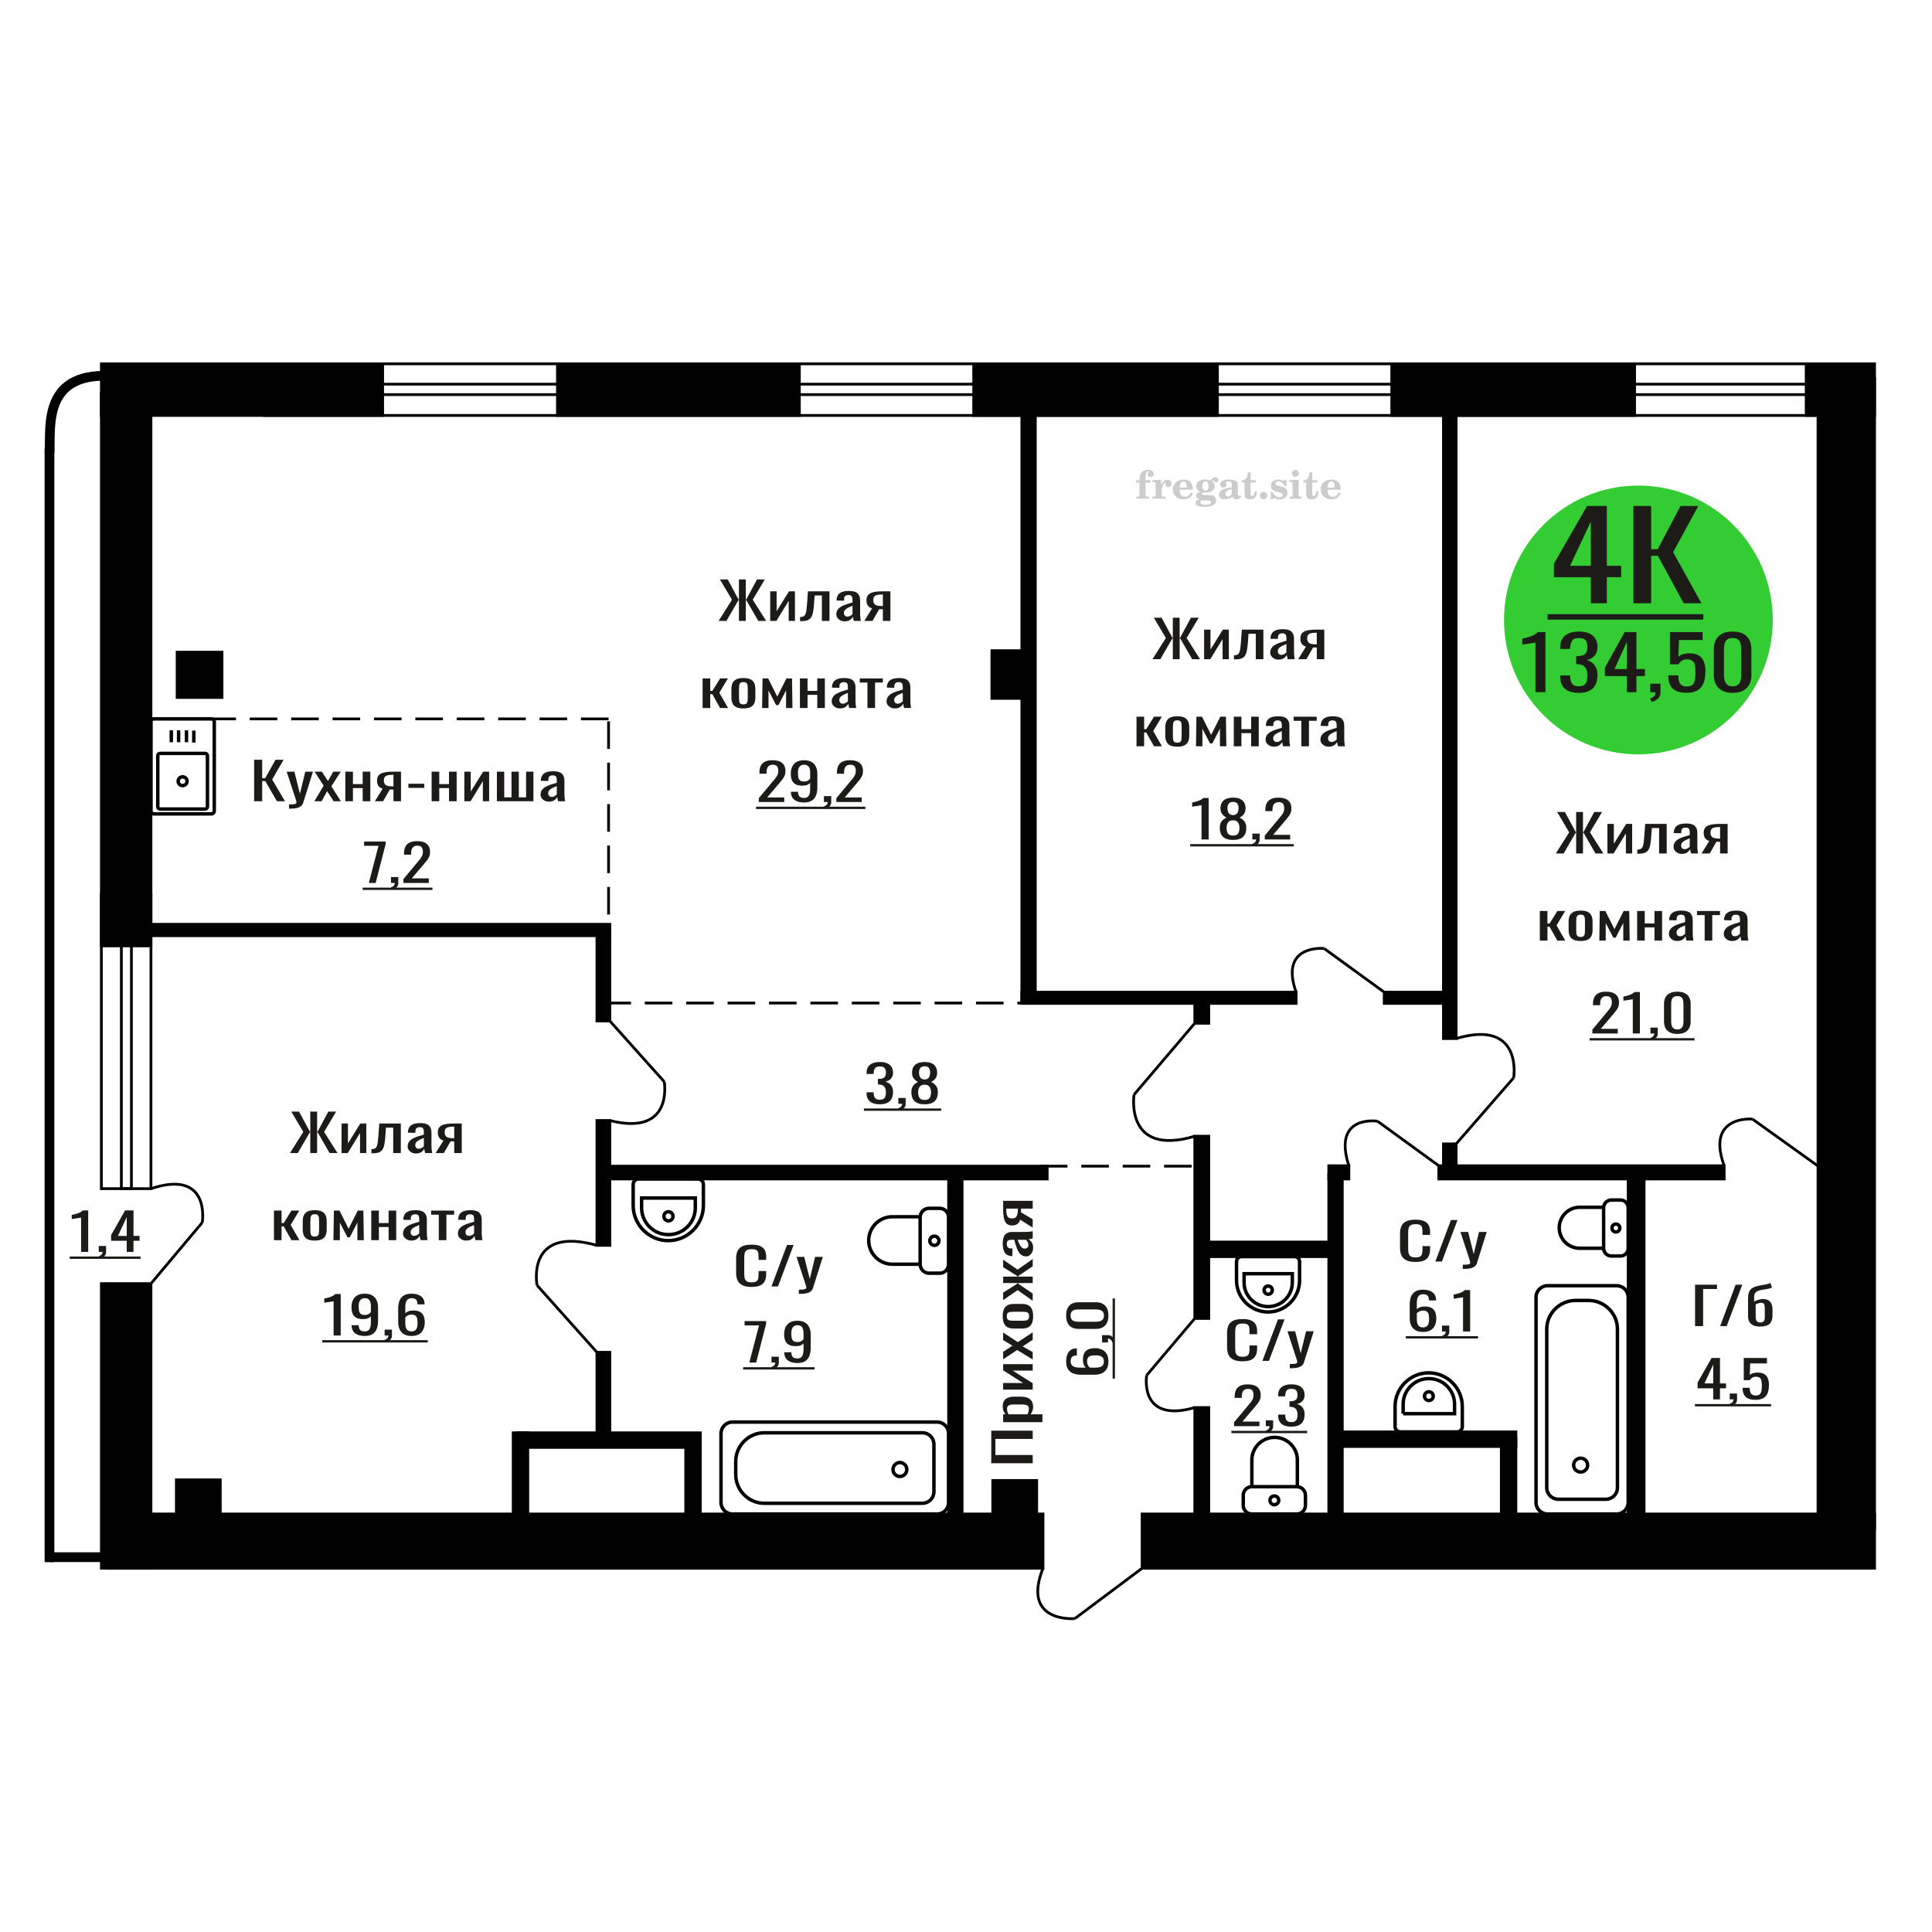
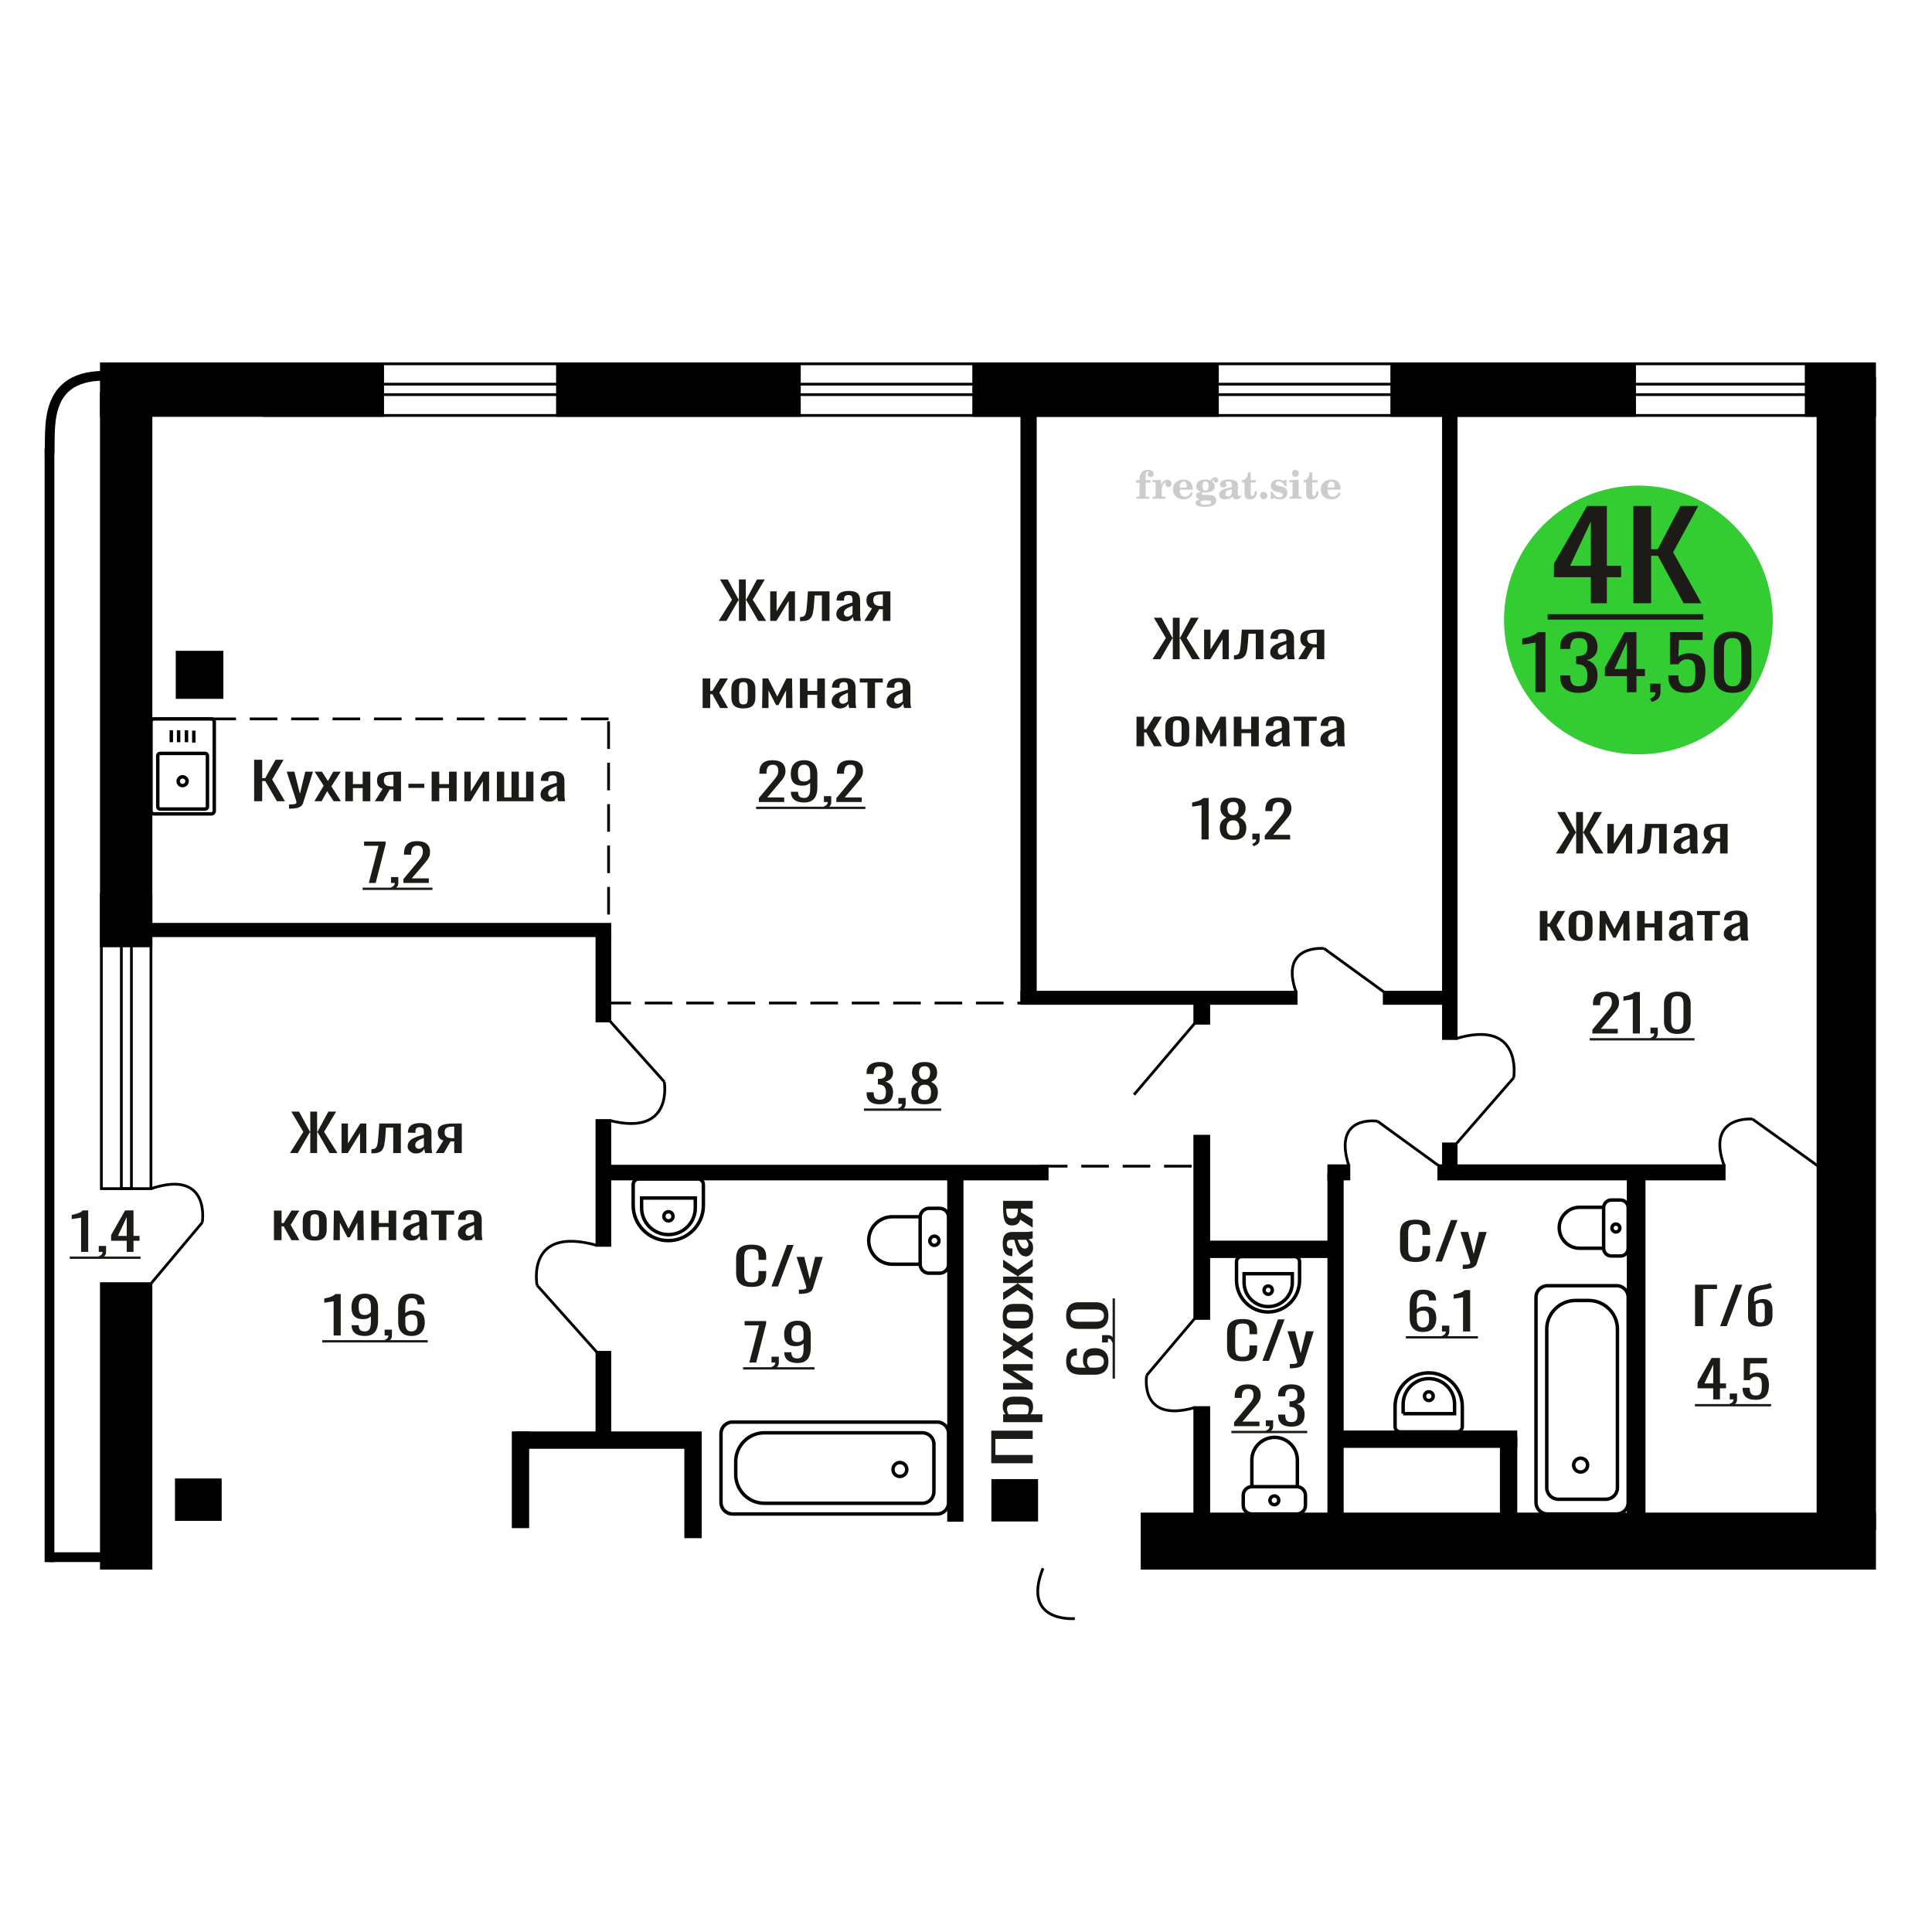
<svg xmlns="http://www.w3.org/2000/svg" xml:space="preserve" width="140mm" height="140mm" version="1.1" style="shape-rendering:geometricPrecision; text-rendering:geometricPrecision; image-rendering:optimizeQuality; fill-rule:evenodd; clip-rule:evenodd" viewBox="0 0 14000 14000">
  <defs>
    <style type="text/css">
   
    .str4 {stroke:black;stroke-width:70.56;stroke-miterlimit:22.926}
    .str0 {stroke:black;stroke-width:25;stroke-miterlimit:22.926}
    .str2 {stroke:black;stroke-width:25.01;stroke-miterlimit:22.926}
    .str1 {stroke:black;stroke-width:20;stroke-miterlimit:22.926}
    .str3 {stroke:black;stroke-width:20;stroke-miterlimit:22.926;stroke-dasharray:200 100}
    .fil1 {fill:none}
    .fil5 {fill:black}
    .fil4 {fill:#1C1B17}
    .fil3 {fill:#33CC33}
    .fil0 {fill:#1C1B17;fill-rule:nonzero}
    .fil2 {fill:#CCCCCC;fill-rule:nonzero}
   
  </style>
  </defs>
  <g id="Слой_x0020_1">
    <polygon class="fil0" points="7483.43,10603.18 7183.07,10603.18 7183.07,10367.23 7483.43,10367.23 7483.43,10427.02 7213.1,10427.02 7213.1,10543.41 7483.43,10543.41 " />
    <path id="1" class="fil0" d="M7553.89 10305.34l-284.79 0 0 -56.6 17.05 0c-5.43,-6.71 -10.13,-14.81 -14.09,-24.34 -3.95,-9.52 -5.93,-20.82 -5.93,-33.86 0,-15.87 2.9,-28.47 8.71,-37.83 5.81,-9.34 13.11,-16.31 21.88,-20.89 8.78,-4.59 17.68,-7.59 26.7,-9 9.02,-1.41 16.75,-2.11 23.18,-2.11l51.91 0c15.08,0 29.36,2.11 42.83,6.35 13.48,4.24 24.35,11.9 32.63,23.01 8.29,11.11 12.43,26.72 12.43,46.82 0,10.93 -1.92,20.63 -5.75,29.09 -3.83,8.48 -8.22,16.05 -13.17,22.76l86.41 0 0 56.6zm-98.64 -97.35c0,-9.87 -2.54,-16.92 -7.6,-21.16 -5.07,-4.22 -11.93,-6.87 -20.58,-7.93 -8.66,-1.05 -18.17,-1.58 -28.56,-1.58l-51.91 0c-8.9,0 -17.12,0.7 -24.66,2.11 -7.54,1.41 -13.54,4.41 -17.99,8.99 -4.45,4.59 -6.67,11.82 -6.67,21.7 0,7.4 1.11,14.45 3.34,21.15 2.22,6.71 4.82,12.53 7.78,17.47l137.21 0c2.72,-5.3 5,-11.29 6.86,-17.99 1.85,-6.71 2.78,-14.28 2.78,-22.76z" />
    <polygon id="2" class="fil0" points="7483.43,10069.39 7269.1,10069.39 7269.1,10021.77 7413.35,10021.77 7269.1,9929.73 7269.1,9885.29 7483.43,9885.29 7483.43,9931.84 7338.07,9931.84 7483.43,10023.36 " />
    <polygon id="3" class="fil0" points="7483.43,9851.43 7370.7,9782.67 7269.1,9849.85 7269.1,9795.9 7336.96,9750.93 7269.1,9711.25 7269.1,9655.7 7375.52,9725.53 7483.43,9654.65 7483.43,9708.6 7410.75,9756.75 7483.43,9798.01 " />
    <path id="4" class="fil0" d="M7486.4 9537.73c0,22.57 -3.22,40.38 -9.64,53.43 -6.43,13.05 -15.58,22.3 -27.45,27.78 -11.86,5.46 -25.83,8.19 -41.9,8.19l-62.3 0c-16.06,0 -30.03,-2.73 -41.9,-8.19 -11.86,-5.48 -21.01,-14.73 -27.44,-27.78 -6.43,-13.05 -9.64,-30.86 -9.64,-53.43 0,-22.58 3.21,-40.3 9.64,-53.17 6.43,-12.88 15.58,-22.04 27.44,-27.5 11.87,-5.48 25.84,-8.21 41.9,-8.21l62.3 0c16.07,0 30.04,2.73 41.9,8.21 11.87,5.46 21.02,14.62 27.45,27.5 6.42,12.87 9.64,30.59 9.64,53.17zm-29.3 0c0,-10.94 -2.22,-18.61 -6.67,-23.02 -4.45,-4.41 -10.32,-7.05 -17.62,-7.93 -7.29,-0.89 -14.89,-1.32 -22.8,-1.32l-67.12 0c-8.16,0 -15.82,0.43 -22.99,1.32 -7.17,0.88 -13.04,3.52 -17.62,7.93 -4.57,4.41 -6.86,12.08 -6.86,23.02 0,10.93 2.29,18.69 6.86,23.27 4.58,4.6 10.45,7.32 17.62,8.2 7.17,0.89 14.83,1.33 22.99,1.33l67.12 0c7.91,0 15.51,-0.44 22.8,-1.33 7.3,-0.88 13.17,-3.6 17.62,-8.2 4.45,-4.58 6.67,-12.34 6.67,-23.27z" />
    <polygon id="5" class="fil0" points="7483.43,9425.57 7374.04,9348.86 7269.1,9420.81 7269.1,9366.85 7372.18,9301.77 7372.18,9297.55 7269.1,9297.55 7269.1,9251 7372.18,9251 7372.18,9246.76 7269.1,9182.22 7269.1,9128.26 7374.04,9200.21 7483.43,9123.5 7483.43,9175.87 7378.12,9246.76 7378.12,9251 7483.43,9251 7483.43,9297.55 7378.12,9297.55 7378.12,9302.31 7483.43,9373.2 " />
    <path id="6" class="fil0" d="M7486.4 9043.08c0,12 -2.41,22.57 -7.23,31.74 -4.83,9.17 -11.01,16.41 -18.55,21.69 -7.54,5.29 -15.51,7.94 -23.91,7.94 -13.35,0 -24.6,-3.18 -33.75,-9.53 -9.14,-6.35 -16.87,-15.08 -23.17,-26.18 -6.31,-11.11 -11.81,-23.99 -16.51,-38.62 -4.69,-14.63 -9.27,-30.07 -13.72,-46.29l-15.2 0c-8.65,0 -15.82,0.7 -21.51,2.11 -5.68,1.41 -9.95,4.32 -12.79,8.73 -2.84,4.41 -4.26,11.03 -4.26,19.85 0,7.74 1.23,14.01 3.7,18.77 2.48,4.77 6,8.21 10.57,10.32 4.58,2.11 9.95,3.18 16.13,3.18l10.76 0 -1.49 56.06c-23.73,-0.69 -41.22,-8.46 -52.47,-23.26 -11.25,-14.83 -16.87,-37.74 -16.87,-68.78 0,-30.33 5.81,-51.85 17.43,-64.54 11.62,-12.7 28.43,-19.05 50.43,-19.05l97.9 0c6.67,0 13.1,-0.25 19.28,-0.8 6.18,-0.52 11.93,-1.22 17.24,-2.11 5.32,-0.88 10.32,-1.67 15.02,-2.38l0 51.84c-3.96,1.06 -8.96,2.39 -15.02,3.97 -6.05,1.6 -11.56,2.74 -16.5,3.44 8.41,3.54 16.25,10.33 23.55,20.37 7.29,10.06 10.94,23.9 10.94,41.53zm-34.12 -22.21c0,-5.65 -1.11,-10.95 -3.34,-15.88 -2.22,-4.94 -4.76,-9.35 -7.6,-13.23 -2.84,-3.88 -5.13,-6.52 -6.86,-7.93l-60.81 0c3.46,8.82 6.92,17.11 10.38,24.87 3.46,7.76 7.11,14.53 10.94,20.35 3.83,5.83 8.16,10.42 12.98,13.77 4.82,3.34 10.32,5.02 16.5,5.02 8.65,0 15.45,-2.29 20.39,-6.87 4.95,-4.6 7.42,-11.29 7.42,-20.1z" />
    <path id="7" class="fil0" d="M7483.43 8896.01l-90.85 -57.67c-2.72,9.88 -6.8,17.91 -12.24,24.07 -5.44,6.18 -12.11,10.67 -20.02,13.5 -7.91,2.82 -16.81,4.23 -26.7,4.23 -11.37,0 -21.14,-2.12 -29.3,-6.34 -8.15,-4.24 -14.83,-10.95 -20.02,-20.11 -5.19,-9.17 -9.02,-21.34 -11.5,-36.5 -2.47,-15.17 -3.7,-33.86 -3.7,-56.08l0 -59.25 214.33 0 0 56.08 -84.55 0c0,5.63 -0.06,10.4 -0.18,14.28 -0.13,3.88 -0.31,8.12 -0.56,12.7l85.29 50.26 0 60.83zm-107.54 -131.72c0,-0.72 0,-1.86 0,-3.44 0,-1.6 0,-2.57 0,-2.91l-84.17 0c0,0.34 0,1.31 0,2.91 0,1.58 0,2.55 0,2.91 0,16.58 1.42,29.7 4.26,39.4 2.84,9.7 7.29,16.49 13.35,20.38 6.06,3.88 14.15,5.82 24.29,5.82 14.09,0 24.6,-4.5 31.52,-13.5 6.92,-8.99 10.5,-26.18 10.75,-51.57z" />
    <path class="fil1 str0" d="M1552.66 5876.76l0 -646.31c0,-11.59 -9.63,-21.08 -21.41,-21.08l-415.96 0c-11.78,0 -21.41,9.49 -21.41,21.08l0 646.31c0,11.6 9.63,21.08 21.41,21.08l415.96 0c11.78,0 21.41,-9.48 21.41,-21.08zm-49.41 -30.73l0 -370.1c0,-9.1 -7.55,-16.54 -16.79,-16.54l-326.37 0c-9.24,0 -16.8,7.44 -16.8,16.54l0 370.1c0,9.1 7.56,16.54 16.8,16.54l326.37 0c9.24,0 16.79,-7.44 16.79,-16.54zm-147.69 -185.05c0,-17.56 -14.46,-31.8 -32.29,-31.8 -17.83,0 -32.28,14.24 -32.28,31.8 0,17.56 14.45,31.79 32.28,31.79 17.83,0 32.29,-14.23 32.29,-31.79zm48.87 -280.19l0 -86.66m-53.12 84.25l0 -86.66m-56.91 86.66l0 -86.66m-53.12 86.66l0 -86.66" />
    <path class="fil2" d="M8232.2 3497.29l0 -17.78 25.02 0 0 -5.65c0,-21.97 5.22,-38.99 15.71,-51.17 10.49,-12.19 25.21,-18.26 44.12,-18.26 13.27,0 23.76,2.73 31.52,8.14 7.76,5.41 11.66,12.7 11.66,21.87 0,6.82 -2.07,12.19 -6.21,16.09 -4.14,3.9 -9.87,5.83 -17.26,5.83 -6.07,0 -11.01,-1.78 -14.82,-5.36 -3.81,-3.57 -5.73,-8.18 -5.73,-13.78 0,-5.88 2.63,-11.1 7.95,-15.71 1.08,-1.08 1.64,-1.79 1.64,-2.07 0,-0.99 -0.47,-1.74 -1.36,-2.16 -0.94,-0.47 -2.45,-0.71 -4.57,-0.71 -7,0 -11.85,3.58 -14.53,10.68 -2.73,7.1 -4.09,21.54 -4.09,43.32l0 8.94 35.51 0 0 17.78 -35.51 0 0 91.43c0,4.14 0.84,6.97 2.59,8.47 1.74,1.51 5.08,2.26 10.01,2.26l15.06 0 0 14.11 -93.7 0 0 -14.11 12.37 -0.28c3.76,-0.19 6.3,-0.99 7.67,-2.5 1.31,-1.45 1.97,-4.09 1.97,-7.95l0 -91.43 -25.02 0z" />
    <path id="1" class="fil2" d="M8351.2 3613.56l0 -14.11 13.22 -0.28c3.86,-0.29 6.44,-1.13 7.71,-2.54 1.27,-1.41 1.93,-4.05 1.93,-7.91l0 -84.47c0,-4.52 -0.99,-7.53 -3.01,-8.99 -2.02,-1.46 -6.21,-2.21 -12.56,-2.21 -0.84,0 -2.21,0.05 -4.09,0.14 -1.88,0.1 -3.29,0.14 -4.33,0.14l0 -13.82 62.89 -3.11 0 38.85c5.55,-12.74 12.14,-22.39 19.9,-28.88 7.71,-6.44 16.41,-9.69 26.15,-9.69 9.03,0 16.37,2.54 22.01,7.58 5.65,5.08 8.47,11.52 8.47,19.42 0,7.72 -2.07,13.88 -6.26,18.53 -4.18,4.66 -9.69,6.97 -16.51,6.97 -6.35,0 -11.52,-2.03 -15.52,-6.12 -4,-4.09 -6.02,-9.41 -6.02,-15.94 0,-2.59 0.42,-4.94 1.27,-7.15 0.8,-2.21 2.12,-4.33 3.86,-6.35 -10.49,3.38 -18.44,10.67 -23.94,21.77 -5.51,11.11 -8.28,25.59 -8.28,43.42l0 29.91c0,3.86 0.66,6.5 1.97,7.95 1.37,1.51 3.91,2.31 7.67,2.5l18.02 0.28 0 14.11 -94.55 0z" />
    <path id="2" class="fil2" d="M8630.65 3566.99l12.42 5.93c-4.42,14.77 -12.14,26.01 -23.19,33.68 -11.1,7.67 -25.17,11.48 -42.24,11.48 -23.43,0 -42.29,-6.59 -56.68,-19.71 -14.35,-13.13 -21.54,-30.34 -21.54,-51.65 0,-21.26 7.15,-38.57 21.4,-51.83 14.3,-13.27 32.97,-19.9 56.02,-19.9 21.02,0 37.35,6.07 49.01,18.25 11.67,12.14 17.5,29.21 17.5,51.13l0 3.71 -94.83 0 0 1.93c0,16.33 3.3,28.65 9.83,36.97 6.59,8.33 16.37,12.47 29.31,12.47 9.45,0 17.78,-2.73 24.93,-8.19 7.19,-5.45 13.21,-13.54 18.06,-24.27zm-82.13 -33.58l43.37 0c2.96,0 5.03,-0.66 6.21,-1.93 1.18,-1.27 1.79,-3.62 1.79,-7.05 0,-12.14 -1.84,-20.98 -5.46,-26.49 -3.62,-5.5 -9.31,-8.27 -17.12,-8.27 -8.98,0 -15.85,3.62 -20.6,10.81 -4.71,7.25 -7.43,18.21 -8.19,32.93z" />
    <path id="3" class="fil2" d="M8695.18 3618.69c-9.12,-2.31 -15.99,-5.69 -20.65,-10.26 -4.65,-4.56 -6.96,-10.16 -6.96,-16.88 0,-7.43 3.06,-13.55 9.22,-18.39 6.16,-4.8 15.05,-8.09 26.62,-9.84 -11.38,-3.05 -20.03,-8.04 -26.01,-15.05 -5.97,-6.96 -8.98,-15.47 -8.98,-25.49 0,-14.3 6.07,-25.97 18.2,-34.9 12.14,-8.99 27.99,-13.45 47.56,-13.45 6.91,0 13.4,0.7 19.56,2.07 6.17,1.36 12.14,3.43 17.92,6.16l4.85 -7.01c3.76,-5.36 8.28,-9.46 13.5,-12.37 5.22,-2.92 10.68,-4.38 16.37,-4.38 6.25,0 11.33,1.79 15.28,5.37 3.96,3.62 5.93,8.23 5.93,13.82 0,5.51 -1.5,10.02 -4.56,13.46 -3.01,3.43 -6.96,5.17 -11.81,5.17 -3.34,0 -6.16,-0.7 -8.56,-2.12 -2.4,-1.45 -4.33,-3.62 -5.78,-6.53 -0.57,-1.13 -0.9,-2.5 -1.09,-4.14 -0.28,-2.31 -1.27,-3.48 -2.91,-3.58 -1.65,0 -3.48,0.8 -5.51,2.4 -2.02,1.6 -3.66,3.62 -4.93,6.07 6.96,4.8 12.04,9.92 15.24,15.43 3.19,5.55 4.79,11.9 4.79,19.05 0,14.34 -5.83,25.58 -17.45,33.72 -11.62,8.14 -27.75,12.23 -48.4,12.23 -1.74,0 -4.18,-0.09 -7.34,-0.28 -3.1,-0.19 -5.36,-0.28 -6.72,-0.28 -4.33,0 -7.72,0.8 -10.11,2.44 -2.45,1.6 -3.67,3.81 -3.67,6.64 0,3.24 1.08,5.5 3.24,6.77 2.17,1.27 5.93,1.93 11.34,1.93l20.46 0c10.72,0 20.08,0.33 28.03,1.03 8,0.71 13.45,1.6 16.51,2.68 7.72,2.78 13.74,7.34 18.06,13.78 4.33,6.45 6.5,13.88 6.5,22.3 0,14.86 -7.06,26.29 -21.17,34.29 -14.11,8 -34.34,11.99 -60.73,11.99 -22.43,0 -39.32,-2.44 -50.65,-7.29 -11.34,-4.89 -17.03,-12.13 -17.03,-21.77 0,-6.35 2.77,-11.62 8.28,-15.9 5.5,-4.28 13.36,-7.25 23.56,-8.89zm13.88 7.85c-3.58,1.46 -6.12,3.15 -7.62,5.04 -1.51,1.88 -2.26,4.32 -2.26,7.38 0,6.16 2.68,10.72 8,13.64 5.31,2.96 13.59,4.42 24.83,4.42 15.24,0 26.53,-1.41 33.82,-4.18 7.29,-2.83 10.96,-7.15 10.96,-13.08 0,-4.66 -1.97,-8.04 -5.93,-10.11 -3.95,-2.07 -10.72,-3.11 -20.32,-3.11l-41.48 0zm4.8 -104.51c0,11.61 1.74,20.08 5.22,25.4 3.53,5.31 8.98,7.99 16.46,7.99 7.53,0 13.08,-2.68 16.7,-8.09 3.57,-5.36 5.36,-13.78 5.36,-25.3 0,-11.29 -1.79,-19.66 -5.36,-25.07 -3.62,-5.41 -9.17,-8.14 -16.7,-8.14 -7.48,0 -12.93,2.73 -16.46,8.14 -3.48,5.41 -5.22,13.78 -5.22,25.07z" />
    <path id="4" class="fil2" d="M8926.42 3545.26c-16.7,2.68 -28.6,6.63 -35.66,11.86 -7.1,5.22 -10.63,12.55 -10.63,22.06 0,5.78 1.6,10.34 4.75,13.78 3.15,3.38 7.43,5.08 12.75,5.08 8.7,0 15.71,-3.25 20.93,-9.74 5.22,-6.49 7.86,-15.38 7.86,-26.67l0 -16.37zm43.74 35.75c0,4.52 0.8,7.71 2.4,9.64 1.6,1.93 4.23,2.87 7.81,2.87 1.64,0 3.52,-0.47 5.64,-1.46 2.12,-0.94 3.43,-1.41 4,-1.41 1.08,0 1.97,0.33 2.63,1.08 0.61,0.76 0.94,1.79 0.94,3.2 0,5.88 -3.34,11.25 -10.06,16.14 -6.73,4.84 -14.77,7.29 -24.13,7.29 -7.01,0 -12.98,-1.84 -17.92,-5.55 -4.99,-3.72 -7.9,-8.52 -8.85,-14.35 -7.71,6.3 -16.46,11.2 -26.24,14.68 -9.79,3.48 -19.85,5.22 -30.25,5.22 -13.5,0 -23.99,-2.92 -31.42,-8.8 -7.43,-5.88 -11.14,-14.16 -11.14,-24.83 0,-14.21 7.47,-25.64 22.38,-34.2 14.92,-8.61 38.53,-15.05 70.75,-19.38l0 -15.33c0,-9.93 -1.98,-16.94 -5.93,-21.07 -3.95,-4.14 -10.53,-6.21 -19.71,-6.21 -5.97,0 -11,0.98 -15.05,2.96 -4.09,1.98 -6.16,4.28 -6.16,6.82 0,0.66 1.22,2.54 3.67,5.69 2.44,3.11 3.67,6.59 3.67,10.49 0,5.32 -2.07,9.6 -6.26,12.89 -4.18,3.24 -9.64,4.89 -16.32,4.89 -6.82,0 -12.47,-1.97 -16.98,-5.93 -4.47,-3.95 -6.73,-8.89 -6.73,-14.86 0,-11.76 5.65,-20.88 16.94,-27.37 11.33,-6.45 27.28,-9.69 47.97,-9.69 11.57,0 21.73,1.17 30.53,3.52 8.75,2.31 15.99,5.79 21.68,10.35 4.52,3.53 7.67,7.48 9.46,11.95 1.79,4.42 2.68,11.24 2.68,20.41l0 60.35z" />
    <path id="5" class="fil2" d="M9106.9 3560.22c0,0.66 0.09,1.65 0.24,2.96 0.14,1.32 0.18,2.31 0.18,2.97 0,16.51 -4.37,29.39 -13.12,38.66 -8.8,9.22 -20.98,13.83 -36.55,13.83 -14.2,0 -24.32,-3.34 -30.29,-10.07 -5.97,-6.68 -8.94,-18.48 -8.94,-35.41l0 -77 -20.32 0 0 -15.15c13.97,-0.89 24.84,-6.35 32.55,-16.27 7.72,-9.93 11.95,-23.95 12.7,-41.96l19.38 0 0 56.73 38.1 0 0 16.65 -38.1 0 0 74.78c0,9.55 0.9,15.9 2.64,19.01 1.74,3.15 4.79,4.7 9.22,4.7 5.41,0 9.5,-2.87 12.32,-8.56 2.77,-5.69 4.33,-14.3 4.61,-25.87l15.38 0z" />
    <path id="6" class="fil2" d="M9156.81 3564.45c7.15,0 13.35,2.59 18.58,7.81 5.22,5.18 7.85,11.38 7.85,18.63 0,7.29 -2.59,13.54 -7.81,18.77 -5.17,5.22 -11.38,7.85 -18.62,7.85 -7.2,0 -13.36,-2.63 -18.54,-7.85 -5.22,-5.23 -7.8,-11.48 -7.8,-18.77 0,-7.15 2.63,-13.36 7.85,-18.58 5.22,-5.22 11.38,-7.86 18.49,-7.86z" />
    <path id="7" class="fil2" d="M9208.08 3563.89l12.18 0c5.79,12.79 13.12,22.58 22.01,29.35 8.94,6.77 18.87,10.16 29.87,10.16 7.2,0 12.89,-1.6 17.08,-4.75 4.23,-3.2 6.35,-7.43 6.35,-12.79 0,-4.8 -1.84,-8.47 -5.55,-11.06 -3.72,-2.59 -11.62,-5.13 -23.76,-7.62 -20.84,-4 -35.51,-9.64 -44.02,-16.84 -8.52,-7.19 -12.75,-17.26 -12.75,-30.19 0,-14.35 4.75,-25.45 14.25,-33.31 9.5,-7.9 23,-11.85 40.45,-11.85 6.49,0 12.7,0.8 18.49,2.45 5.83,1.64 11.15,3.99 15.94,7.1l11.06 -7.57 11.61 0 1.37 45.15 -13.27 0c-4.93,-10.58 -11.33,-18.91 -19.14,-24.88 -7.81,-5.98 -16.18,-8.99 -25.16,-8.99 -6.82,0 -12.37,1.51 -16.65,4.57 -4.33,3.05 -6.5,6.86 -6.5,11.47 0,8.75 11.15,15.1 33.4,19.05 2.68,0.47 4.75,0.85 6.21,1.13 15.71,2.92 27.56,8.23 35.46,15.95 7.91,7.71 11.86,17.73 11.86,30.01 0,14.81 -4.99,26.53 -14.96,35.18 -9.97,8.7 -23.57,13.03 -40.83,13.03 -7.71,0 -15.05,-0.89 -21.92,-2.73 -6.91,-1.83 -13.12,-4.47 -18.76,-7.95l-12.14 8.42 -11.34 0 -0.84 -52.49z" />
    <path id="8" class="fil2" d="M9362.4 3430.12c0,-7.01 2.4,-12.94 7.25,-17.78 4.84,-4.89 10.67,-7.34 17.59,-7.34 6.63,0 12.37,2.45 17.26,7.38 4.85,4.94 7.29,10.82 7.29,17.74 0,6.91 -2.4,12.84 -7.24,17.87 -4.85,5.03 -10.59,7.53 -17.31,7.53 -6.92,0 -12.75,-2.45 -17.59,-7.39 -4.85,-4.94 -7.25,-10.91 -7.25,-18.01zm48.26 158.56c0,3.95 0.66,6.68 1.93,8.09 1.32,1.41 3.91,2.21 7.76,2.4l11.2 0.28 0 14.11 -87.21 0 0 -14.11 12.28 -0.28c3.81,-0.19 6.39,-0.99 7.71,-2.5 1.37,-1.45 2.02,-4.14 2.02,-7.99l0 -84.48c0,-4.47 -0.98,-7.48 -3.01,-8.94 -2.02,-1.46 -6.16,-2.21 -12.41,-2.21 -0.85,0 -2.17,0.05 -4.1,0.14 -1.88,0.1 -3.34,0.14 -4.46,0.14l0 -13.82 68.29 -3.11 0 112.28z" />
    <path id="9" class="fil2" d="M9553.37 3560.22c0,0.66 0.09,1.65 0.24,2.96 0.14,1.32 0.18,2.31 0.18,2.97 0,16.51 -4.37,29.39 -13.12,38.66 -8.8,9.22 -20.98,13.83 -36.55,13.83 -14.2,0 -24.32,-3.34 -30.29,-10.07 -5.97,-6.68 -8.94,-18.48 -8.94,-35.41l0 -77 -20.32 0 0 -15.15c13.97,-0.89 24.84,-6.35 32.55,-16.27 7.72,-9.93 11.95,-23.95 12.7,-41.96l19.38 0 0 56.73 38.1 0 0 16.65 -38.1 0 0 74.78c0,9.55 0.9,15.9 2.64,19.01 1.74,3.15 4.79,4.7 9.22,4.7 5.41,0 9.5,-2.87 12.32,-8.56 2.77,-5.69 4.33,-14.3 4.61,-25.87l15.38 0z" />
    <path id="10" class="fil2" d="M9701.96 3566.99l12.42 5.93c-4.42,14.77 -12.14,26.01 -23.19,33.68 -11.1,7.67 -25.17,11.48 -42.24,11.48 -23.43,0 -42.29,-6.59 -56.68,-19.71 -14.35,-13.13 -21.54,-30.34 -21.54,-51.65 0,-21.26 7.15,-38.57 21.4,-51.83 14.3,-13.27 32.97,-19.9 56.02,-19.9 21.02,0 37.35,6.07 49.01,18.25 11.67,12.14 17.5,29.21 17.5,51.13l0 3.71 -94.83 0 0 1.93c0,16.33 3.3,28.65 9.83,36.97 6.59,8.33 16.37,12.47 29.31,12.47 9.45,0 17.78,-2.73 24.93,-8.19 7.19,-5.45 13.21,-13.54 18.06,-24.27zm-82.13 -33.58l43.37 0c2.96,0 5.03,-0.66 6.21,-1.93 1.18,-1.27 1.79,-3.62 1.79,-7.05 0,-12.14 -1.84,-20.98 -5.46,-26.49 -3.62,-5.5 -9.31,-8.27 -17.12,-8.27 -8.98,0 -15.85,3.62 -20.6,10.81 -4.71,7.25 -7.43,18.21 -8.19,32.93z" />
    <circle class="fil3" cx="11872.4" cy="4492.49" r="973.78" />
    <path class="fil0" d="M11126.35 5015.93l0 -360.25c-0.44,0.36 -5.54,1.43 -15.25,3.22 -9.73,1.8 -20.69,3.59 -32.9,5.38 -12.21,1.79 -23.06,3.41 -32.56,4.84 -9.5,1.43 -14.47,2.15 -14.92,2.15l0 -43.55c7.68,-1.44 16.61,-3.41 26.79,-5.92 10.17,-2.51 20.58,-5.55 31.2,-9.14 10.63,-3.58 20.8,-8.06 30.53,-13.44 9.72,-5.38 17.97,-11.65 24.75,-18.82l54.95 0 0 435.53 -72.59 0z" />
    <path id="1" class="fil0" d="M11440.4 5020.77c-29.84,0 -54.71,-4.48 -74.61,-13.44 -19.89,-8.96 -34.82,-21.87 -44.76,-38.72 -9.95,-16.84 -14.92,-36.74 -14.92,-59.68l0 -14.52 71.89 0c0,1.44 0,2.96 0,4.57 0,1.62 0,3.32 0,5.11 0.45,12.91 2.37,24.55 5.76,34.95 3.4,10.4 9.5,18.64 18.32,24.73 8.82,6.1 21.6,9.14 38.32,9.14 17.64,0 30.97,-3.31 40.02,-9.94 9.04,-6.63 15.15,-16.04 18.31,-28.23 3.17,-12.19 4.76,-26.17 4.76,-41.94 0,-22.94 -5.32,-41.67 -15.95,-56.19 -10.62,-14.52 -29.27,-22.49 -55.95,-23.93 -1.37,-0.36 -3.06,-0.53 -5.09,-0.53 -2.04,0 -3.73,0 -5.09,0l0 -57.54c1.36,0 2.94,0 4.75,0 1.81,0 3.39,0 4.74,0 25.78,-0.71 44.32,-6.09 55.62,-16.13 11.3,-10.03 16.97,-26.7 16.97,-50 0,-19.72 -4.19,-35.49 -12.55,-47.32 -8.37,-11.83 -24.99,-17.74 -49.86,-17.74 -24.87,0 -41.37,6.54 -49.51,19.62 -8.15,13.09 -12.66,29.84 -13.57,50.28 0,1.43 0,2.95 0,4.57 0,1.61 0,3.13 0,4.57l-71.89 0 0 -14.52c0,-23.3 4.97,-43.2 14.92,-59.68 9.94,-16.49 24.98,-29.22 45.1,-38.18 20.12,-8.96 45.11,-13.44 74.95,-13.44 30.29,0 55.4,4.48 75.29,13.44 19.89,8.96 34.81,21.78 44.77,38.44 9.95,16.67 14.92,36.66 14.92,59.96 0,26.16 -7.13,47.13 -21.37,62.91 -14.24,15.77 -33.35,26.52 -57.31,32.26 16.73,3.94 30.86,10.75 42.39,20.43 11.53,9.68 20.46,21.96 26.79,36.83 6.33,14.88 9.5,32.17 9.5,51.89 0,25.81 -4.53,48.3 -13.57,67.48 -9.03,19.18 -23.52,34.05 -43.41,44.63 -19.89,10.57 -46.12,15.86 -78.68,15.86z" />
    <path id="2" class="fil0" d="M11789.03 5015.93l0 -116.68 -159.38 0 0 -60.22 143.11 -258.63 85.46 0 0 267.77 61.73 0 0 51.08 -61.73 0 0 116.68 -69.19 0zm-89.52 -167.76l89.52 0 0 -197.87 -89.52 197.87z" />
    <path id="3" class="fil0" d="M11968.78 5086.37l-11.53 -24.74c12.21,-3.22 21.81,-8.87 28.82,-16.93 7.01,-8.07 10.51,-17.66 10.51,-28.77l-38.65 0 0 -61.83 74.6 0 0 60.75c0,19 -5.2,34.15 -15.6,45.44 -10.4,11.29 -26.46,19.98 -48.15,26.08z" />
    <path id="4" class="fil0" d="M12221.77 5020.23c-33.01,0 -59.23,-5.02 -78.67,-15.05 -19.45,-10.04 -33.36,-24.56 -41.72,-43.56 -8.36,-19 -12.55,-41.58 -12.55,-67.75l72.57 0c0,12.91 1.36,25.54 4.08,37.91 2.71,12.37 8.47,22.58 17.29,30.65 8.82,8.07 22.28,12.1 40.35,12.1 19.91,0 34.15,-4.57 42.74,-13.71 8.59,-9.14 14.02,-21.51 16.27,-37.1 2.28,-15.6 3.4,-33.25 3.4,-52.97 0,-19.71 -1.35,-36.47 -4.06,-50.27 -2.73,-13.8 -8.38,-24.38 -16.97,-31.72 -8.59,-7.35 -22.15,-11.03 -40.7,-11.03 -14.92,0 -27.57,3.68 -37.98,11.03 -10.39,7.34 -18.09,15.68 -23.06,25l-61.72 0 0 -233.36 236.71 0 0 57.53 -170.91 0 -4.76 120.45c9.05,-7.53 20.24,-13.45 33.58,-17.75 13.34,-4.3 28.6,-6.45 45.78,-6.45 29.85,0 53.25,5.56 70.2,16.67 16.95,11.11 28.94,26.35 35.95,45.7 7.02,19.36 10.51,41.58 10.51,66.68 0,22.22 -2.03,42.92 -6.09,62.1 -4.08,19.18 -11.21,35.85 -21.37,50 -10.18,14.16 -24.08,25.19 -41.72,33.07 -17.63,7.89 -40.01,11.83 -67.15,11.83z" />
    <path id="5" class="fil0" d="M12555.48 5020.77c-31.2,0 -56.85,-5.56 -76.99,-16.67 -20.12,-11.11 -35.04,-26.35 -44.75,-45.7 -9.73,-19.36 -14.59,-41.4 -14.59,-66.14l0 -187.65c0,-25.45 4.75,-47.77 14.25,-66.94 9.49,-19.18 24.29,-34.15 44.42,-44.9 20.12,-10.76 46.01,-16.13 77.66,-16.13 31.65,0 57.43,5.37 77.33,16.13 19.89,10.75 34.59,25.72 44.08,44.9 9.5,19.17 14.25,41.49 14.25,66.94l0 187.65c0,25.09 -4.86,47.32 -14.59,66.67 -9.72,19.36 -24.53,34.51 -44.42,45.44 -19.9,10.93 -45.44,16.4 -76.65,16.4zm0 -47.32c17.18,0 30.19,-3.94 39,-11.83 8.82,-7.88 14.93,-18.01 18.32,-30.38 3.38,-12.36 5.08,-25.18 5.08,-38.44l0 -188.73c0,-13.98 -1.59,-27.15 -4.74,-39.52 -3.17,-12.37 -9.16,-22.31 -17.98,-29.84 -8.81,-7.53 -22.05,-11.29 -39.68,-11.29 -17.64,0 -30.97,3.76 -40.01,11.29 -9.05,7.53 -15.15,17.47 -18.32,29.84 -3.17,12.37 -4.74,25.54 -4.74,39.52l0 188.73c0,13.26 1.69,26.08 5.08,38.44 3.39,12.37 9.73,22.5 18.98,30.38 9.28,7.89 22.28,11.83 39.01,11.83z" />
    <path class="fil0" d="M11527.71 4371.29l0 -188.82 -267.5 0 0 -97.45 240.17 -418.54 143.43 0 0 433.33 103.58 0 0 82.66 -103.58 0 0 188.82 -116.1 0zm-150.26 -271.48l150.26 0 0 -320.21 -150.26 320.21z" />
    <polygon id="1" class="fil0" points="11836.18,4371.29 11836.18,3666.48 11964.79,3666.48 11964.79,3979.73 12012.61,3979.73 12177.66,3666.48 12306.28,3666.48 12124.16,4001.48 12329.04,4371.29 12200.42,4371.29 12013.75,4027.59 11964.79,4027.59 11964.79,4371.29 " />
    <polygon id="2" class="fil4" points="11214.68,4450.39 12342.71,4450.39 12342.71,4489.94 11214.68,4489.94 " />
    <polygon class="fil0" points="1841.57,5806.08 1841.57,5505.72 1899.89,5505.72 1899.89,5639.22 1921.58,5639.22 1996.41,5505.72 2054.75,5505.72 1972.16,5648.49 2065.06,5806.08 2006.74,5806.08 1922.09,5659.61 1899.89,5659.61 1899.89,5806.08 " />
    <path id="1" class="fil0" d="M2094.49 5859.85l0 -30.41c13.41,0 24.08,-0.43 32,-1.3 7.9,-0.86 13.58,-2.47 17.02,-4.82 3.45,-2.35 5.17,-5.62 5.17,-9.82 0,-2.23 -1.2,-7.17 -3.61,-14.84 -2.41,-7.66 -5,-15.82 -7.75,-24.47l-59.87 -182.44 55.75 0 40.25 160.19 38.71 -160.19 55.75 0 -71.23 226.2c-3.1,10.38 -8.78,18.6 -17.03,24.65 -8.26,6.06 -18.84,10.45 -31.74,13.17 -12.9,2.72 -28.48,4.08 -46.71,4.08l-6.71 0z" />
    <polygon id="2" class="fil0" points="2278.24,5806.08 2345.33,5693.35 2279.78,5591.75 2332.43,5591.75 2376.3,5659.61 2415.01,5591.75 2469.21,5591.75 2401.08,5698.17 2470.24,5806.08 2417.6,5806.08 2370.62,5733.4 2330.37,5806.08 " />
    <polygon id="3" class="fil0" points="2502.25,5806.08 2502.25,5591.75 2557.48,5591.75 2557.48,5681.86 2628.19,5681.86 2628.19,5591.75 2683.42,5591.75 2683.42,5806.08 2628.19,5806.08 2628.19,5710.78 2557.48,5710.78 2557.48,5806.08 " />
    <path id="4" class="fil0" d="M2716.45 5806.08l56.27 -90.85c-9.65,-2.72 -17.47,-6.8 -23.5,-12.24 -6.01,-5.43 -10.4,-12.11 -13.15,-20.02 -2.76,-7.91 -4.14,-16.81 -4.14,-26.7 0,-11.37 2.08,-21.13 6.2,-29.29 4.13,-8.16 10.67,-14.83 19.61,-20.02 8.95,-5.2 20.82,-9.03 35.62,-11.5 14.8,-2.47 33.03,-3.71 54.7,-3.71l57.83 0 0 214.33 -54.72 0 0 -84.54c-5.51,0 -10.15,-0.07 -13.94,-0.19 -3.78,-0.12 -7.92,-0.31 -12.38,-0.56l-49.04 85.29 -59.36 0zm128.52 -107.53c0.69,0 1.81,0 3.36,0 1.54,0 2.49,0 2.84,0l0 -84.18c-0.35,0 -1.3,0 -2.84,0 -1.55,0 -2.49,0 -2.84,0 -16.18,0 -29,1.42 -38.45,4.27 -9.46,2.84 -16.09,7.29 -19.87,13.34 -3.79,6.06 -5.68,14.16 -5.68,24.29 0,14.09 4.38,24.6 13.16,31.52 8.77,6.92 25.55,10.51 50.32,10.76z" />
    <polygon id="5" class="fil0" points="2959.56,5709.3 2959.56,5679.26 3074.66,5679.26 3074.66,5709.3 " />
    <polygon id="6" class="fil0" points="3127.82,5806.08 3127.82,5591.75 3183.05,5591.75 3183.05,5681.86 3253.76,5681.86 3253.76,5591.75 3309,5591.75 3309,5806.08 3253.76,5806.08 3253.76,5710.78 3183.05,5710.78 3183.05,5806.08 " />
    <polygon id="7" class="fil0" points="3364.73,5806.08 3364.73,5591.75 3411.19,5591.75 3411.19,5736 3501,5591.75 3544.36,5591.75 3544.36,5806.08 3498.93,5806.08 3498.93,5660.72 3409.64,5806.08 " />
    <polygon id="8" class="fil0" points="3600.61,5806.08 3600.61,5591.75 3653.78,5591.75 3653.78,5777.9 3706.43,5777.9 3706.43,5591.75 3759.59,5591.75 3759.59,5777.9 3812.24,5777.9 3812.24,5591.75 3865.4,5591.75 3865.4,5806.08 " />
    <path id="9" class="fil0" d="M3976.9 5809.05c-11.71,0 -22.02,-2.41 -30.97,-7.23 -8.95,-4.82 -16.01,-11.01 -21.16,-18.54 -5.16,-7.54 -7.75,-15.52 -7.75,-23.92 0,-13.35 3.1,-24.6 9.3,-33.75 6.19,-9.14 14.71,-16.87 25.54,-23.17 10.84,-6.31 23.4,-11.81 37.68,-16.5 14.28,-4.7 29.34,-9.27 45.17,-13.72l0 -15.21c0,-8.65 -0.7,-15.82 -2.06,-21.5 -1.38,-5.69 -4.22,-9.95 -8.52,-12.8 -4.3,-2.84 -10.76,-4.26 -19.36,-4.26 -7.58,0 -13.67,1.24 -18.32,3.71 -4.65,2.47 -8.01,5.99 -10.07,10.57 -2.07,4.57 -3.1,9.95 -3.1,16.13l0 10.75 -54.7 -1.48c0.68,-23.74 8.25,-41.22 22.7,-52.47 14.45,-11.25 36.82,-16.87 67.11,-16.87 29.59,0 50.58,5.8 62.97,17.42 12.39,11.62 18.58,28.43 18.58,50.43l0 97.9c0,6.67 0.25,13.1 0.77,19.28 0.51,6.18 1.21,11.93 2.06,17.24 0.86,5.32 1.64,10.32 2.32,15.02l-50.58 0c-1.03,-3.96 -2.31,-8.96 -3.87,-15.02 -1.55,-6.05 -2.66,-11.55 -3.36,-16.5 -3.44,8.41 -10.06,16.25 -19.86,23.55 -9.81,7.29 -23.32,10.94 -40.52,10.94zm21.67 -34.12c5.51,0 10.68,-1.11 15.49,-3.34 4.82,-2.22 9.12,-4.75 12.91,-7.6 3.78,-2.84 6.36,-5.13 7.74,-6.86l0 -60.81c-8.6,3.46 -16.69,6.92 -24.26,10.38 -7.58,3.46 -14.2,7.11 -19.88,10.94 -5.67,3.83 -10.15,8.16 -13.42,12.98 -3.27,4.82 -4.9,10.32 -4.9,16.5 0,8.65 2.24,15.45 6.71,20.4 4.47,4.94 11.01,7.41 19.61,7.41z" />
    <path class="fil0" d="M8032.04 9866.06c0,22.45 -4.39,40.76 -13.17,54.87 -8.77,14.12 -20.64,24.47 -35.6,31.05 -14.95,6.58 -31.58,9.86 -49.87,9.86l-101.23 0c-19.53,0 -37.33,-2.88 -53.4,-8.65 -16.07,-5.78 -28.93,-15.65 -38.57,-29.61 -9.64,-13.96 -14.46,-33.13 -14.46,-57.52 0,-20.23 2.84,-37.31 8.53,-51.27 5.68,-13.96 13.97,-24.71 24.84,-32.25 10.88,-7.55 24.11,-11.48 39.68,-11.79 0.5,0 1.18,-0.08 2.04,-0.25 0.87,-0.15 1.67,-0.23 2.41,-0.23l0 51.97c-14.58,0 -25.71,3.06 -33.37,9.16 -7.67,6.1 -11.5,17.65 -11.5,34.66 0,9.3 2.29,17.33 6.86,24.06 4.58,6.74 11.56,11.8 20.95,15.17 9.4,3.37 21.51,5.05 36.34,5.05l45.61 0c-6.18,-5.13 -11.18,-12.43 -15.01,-21.9 -3.84,-9.47 -5.75,-21.1 -5.75,-34.9 0,-21.51 3.58,-38.34 10.75,-50.55 7.17,-12.19 17.25,-20.86 30.22,-25.98 12.98,-5.15 28.25,-7.72 45.8,-7.72 18.05,0 34.49,3.22 49.32,9.64 14.83,6.42 26.64,16.69 35.41,30.8 8.78,14.12 13.17,32.9 13.17,56.33zm-33.01 0c0,-11.56 -2.53,-20.54 -7.6,-26.97 -5.07,-6.41 -11.8,-10.98 -20.21,-13.72 -8.4,-2.72 -17.55,-4.09 -27.44,-4.09 -11.86,0 -22.87,0.73 -33,2.17 -10.14,1.44 -18.23,5.22 -24.29,11.32 -6.06,6.09 -9.08,16.53 -9.08,31.29 0,7.06 0.98,13.47 2.96,19.25 1.98,5.77 4.51,10.75 7.6,14.93 3.09,4.16 6.37,7.54 9.83,10.1l44.87 0c10.14,0 19.53,-1.37 28.18,-4.09 8.65,-2.73 15.51,-7.3 20.58,-13.72 5.07,-6.42 7.6,-15.24 7.6,-26.47z" />
    <path id="1" class="fil0" d="M8077.28 9720.2l-17.06 8.19c-2.23,-8.67 -6.12,-15.49 -11.68,-20.46 -5.56,-4.97 -12.18,-7.46 -19.84,-7.46l0 27.44 -42.64 0 0 -52.95 41.9 0c13.1,0 23.55,3.69 31.33,11.07 7.79,7.38 13.78,18.77 17.99,34.17z" />
    <path id="2" class="fil0" d="M8032.04 9532.96c0,22.14 -3.83,40.34 -11.5,54.64 -7.66,14.28 -18.17,24.86 -31.52,31.76 -13.35,6.89 -28.55,10.35 -45.61,10.35l-129.41 0c-17.56,0 -32.95,-3.36 -46.17,-10.1 -13.23,-6.75 -23.55,-17.25 -30.97,-31.53 -7.41,-14.28 -11.12,-32.66 -11.12,-55.12 0,-22.47 3.71,-40.76 11.12,-54.89 7.42,-14.11 17.74,-24.54 30.97,-31.28 13.22,-6.74 28.61,-10.11 46.17,-10.11l129.41 0c17.31,0 32.63,3.45 45.98,10.36 13.35,6.89 23.8,17.4 31.34,31.51 7.54,14.13 11.31,32.26 11.31,54.41zm-32.63 0c0,-12.2 -2.72,-21.42 -8.16,-27.68 -5.44,-6.27 -12.43,-10.59 -20.95,-13 -8.53,-2.41 -17.37,-3.61 -26.52,-3.61l-130.16 0c-9.64,0 -18.72,1.13 -27.25,3.37 -8.53,2.25 -15.39,6.49 -20.58,12.75 -5.19,6.27 -7.79,15.65 -7.79,28.17 0,12.51 2.6,21.98 7.79,28.4 5.19,6.41 12.05,10.75 20.58,13 8.53,2.24 17.61,3.36 27.25,3.36l130.16 0c9.15,0 17.99,-1.2 26.52,-3.61 8.52,-2.4 15.51,-6.89 20.95,-13.48 5.44,-6.58 8.16,-15.81 8.16,-27.67z" />
    <polygon id="3" class="fil4" points="8062.41,9989.77 8062.41,9408.77 8079.27,9408.77 8079.27,9989.77 " />
    <path class="fil1 str1" d="M7788.69 11728.83c0,0 -389.4,34.47 -230.76,-364.77" />
-     <line class="fil1 str1" x1="8276.22" y1="11364.06" x2="7788.68" y2="11728.83" />
    <path class="fil1 str2" d="M11292.04 10864.04l344.86 0c46.02,0 83.66,-37.29 83.66,-82.87l0 -1150.32c0,-113.96 -94.11,-207.18 -209.14,-207.18l-93.9 0c-115.03,0 -209.14,93.22 -209.14,207.18l0 1150.32c0,45.58 37.64,82.87 83.66,82.87zm-77.9 106.82l500.65 0c46.01,0 83.66,-37.3 83.66,-82.87l0 -1488.49c0,-45.59 -37.65,-82.87 -83.66,-82.87l-500.65 0c-46.01,0 -83.66,37.28 -83.66,82.87l0 1488.49c0,45.57 37.65,82.87 83.66,82.87zm239.66 -303.9c27.99,0 50.68,-22.48 50.68,-50.21 0,-27.72 -22.69,-50.2 -50.68,-50.2 -27.99,0 -50.68,22.48 -50.68,50.2 0,27.73 22.69,50.21 50.68,50.21z" />
    <path class="fil1 str0" d="M4627.79 8543.3l429.66 0c21.75,0 39.55,17.82 39.55,39.61l0 152.45c0,140.15 -114.47,254.81 -254.38,254.81l-0.01 0c-139.91,0 -254.37,-114.66 -254.37,-254.81l0 -152.45c0,-21.79 17.79,-39.61 39.55,-39.61zm21.51 137.86l389.11 0 0 71.81c0,106.41 -86.91,193.47 -193.13,193.47l-2.85 0c-106.22,0 -193.13,-87.06 -193.13,-193.47l0 -71.81zm194.56 99.49c18.27,0 33.09,14.84 33.09,33.15 0,18.31 -14.82,33.16 -33.09,33.16 -18.29,0 -33.1,-14.85 -33.1,-33.16 0,-18.31 14.81,-33.15 33.1,-33.15z" />
    <path class="fil0" d="M2417.5 9677.5l0 -248.45c-0.32,0.25 -3.93,0.99 -10.82,2.23 -6.91,1.23 -14.69,2.47 -23.36,3.7 -8.66,1.24 -16.37,2.35 -23.1,3.34 -6.74,0.99 -10.27,1.48 -10.6,1.48l0 -30.03c5.47,-0.99 11.8,-2.35 19.02,-4.08 7.22,-1.73 14.6,-3.83 22.15,-6.3 7.54,-2.48 14.76,-5.57 21.66,-9.28 6.9,-3.7 12.75,-8.03 17.57,-12.97l38.99 0 0 300.36 -51.51 0z" />
    <path id="1" class="fil0" d="M2643.74 9680.84c-20.21,0 -37.47,-2.91 -51.74,-8.72 -14.28,-5.81 -25.12,-14.27 -32.5,-25.4 -7.38,-11.12 -11.24,-24.6 -11.55,-40.42 0,-0.49 0,-1.05 0,-1.67 0,-0.61 0,-1.17 0,-1.66l51.51 0c0,14.33 3.04,25.4 9.14,33.18 6.1,7.79 17.96,11.68 35.62,11.68 9.63,0 17.65,-2.28 24.07,-6.86 6.42,-4.57 11.24,-11.61 14.44,-21.13 3.21,-9.52 4.82,-21.57 4.82,-36.16l0 -45.61c-4.82,6.18 -11.96,11.19 -21.43,15.02 -9.46,3.83 -21.25,5.75 -35.38,5.75 -21.49,0 -38.34,-3.65 -50.54,-10.94 -12.19,-7.29 -20.77,-17.43 -25.76,-30.41 -4.97,-12.98 -7.45,-28.12 -7.45,-45.42 0,-18.3 3.21,-34.8 9.62,-49.51 6.42,-14.71 16.77,-26.39 31.05,-35.04 14.28,-8.65 32.97,-12.98 56.08,-12.98 22.47,0 40.76,4.39 54.87,13.16 14.12,8.78 24.47,20.58 31.05,35.42 6.58,14.83 9.87,31.39 9.87,49.69l0 100.86c0,19.28 -2.88,37.08 -8.66,53.4 -5.78,16.31 -15.57,29.36 -29.36,39.12 -13.8,9.76 -33.06,14.65 -57.77,14.65zm0 -152.04c11.23,0 20.38,-2.16 27.44,-6.49 7.06,-4.32 12.51,-9.08 16.37,-14.27l0 -44.5c0,-10.39 -1.28,-19.84 -3.86,-28.37 -2.57,-8.53 -7.06,-15.33 -13.47,-20.4 -6.43,-5.06 -15.25,-7.6 -26.48,-7.6 -11.23,0 -20.14,2.6 -26.72,7.79 -6.58,5.19 -11.23,11.93 -13.95,20.21 -2.73,8.28 -4.1,17.37 -4.1,27.25 0,11.87 0.72,22.87 2.16,33.01 1.46,10.13 5.3,18.23 11.56,24.29 6.25,6.05 16.61,9.08 31.05,9.08z" />
    <path id="2" class="fil0" d="M2794.89 9726.08l-8.19 -17.06c8.67,-2.23 15.49,-6.12 20.46,-11.68 4.97,-5.56 7.46,-12.18 7.46,-19.84l-27.44 0 0 -42.64 52.95 0 0 41.9c0,13.1 -3.69,23.55 -11.07,31.33 -7.37,7.79 -18.77,13.78 -34.17,17.99z" />
    <path id="3" class="fil0" d="M2981.17 9680.84c-22.45,0 -40.76,-4.39 -54.87,-13.17 -14.12,-8.77 -24.47,-20.64 -31.05,-35.6 -6.58,-14.95 -9.87,-31.58 -9.87,-49.87l0 -101.23c0,-19.53 2.89,-37.33 8.66,-53.4 5.78,-16.07 15.64,-28.93 29.61,-38.57 13.96,-9.64 33.13,-14.46 57.52,-14.46 20.23,0 37.31,2.84 51.27,8.53 13.96,5.68 24.71,13.97 32.25,24.84 7.55,10.88 11.48,24.11 11.79,39.68 0,0.5 0.08,1.18 0.25,2.04 0.15,0.87 0.23,1.67 0.23,2.41l-51.98 0c0,-14.58 -3.05,-25.71 -9.15,-33.37 -6.1,-7.67 -17.65,-11.5 -34.66,-11.5 -9.3,0 -17.33,2.29 -24.06,6.86 -6.74,4.58 -11.8,11.56 -15.17,20.95 -3.37,9.4 -5.05,21.51 -5.05,36.34l0 45.61c5.13,-6.18 12.43,-11.18 21.9,-15.01 9.47,-3.84 21.1,-5.75 34.9,-5.75 21.51,0 38.34,3.58 50.55,10.75 12.18,7.17 20.86,17.25 25.98,30.22 5.14,12.98 7.71,28.25 7.71,45.8 0,18.05 -3.21,34.49 -9.63,49.32 -6.42,14.83 -16.69,26.64 -30.8,35.41 -14.13,8.78 -32.9,13.17 -56.33,13.17zm0 -33.01c11.56,0 20.54,-2.53 26.96,-7.6 6.42,-5.07 10.99,-11.8 13.73,-20.21 2.72,-8.4 4.08,-17.55 4.08,-27.44 0,-11.86 -0.72,-22.87 -2.16,-33 -1.44,-10.14 -5.22,-18.23 -11.32,-24.29 -6.09,-6.06 -16.53,-9.08 -31.29,-9.08 -7.06,0 -13.47,0.98 -19.25,2.96 -5.78,1.98 -10.75,4.51 -14.93,7.6 -4.16,3.09 -7.54,6.37 -10.1,9.83l0 44.87c0,10.14 1.37,19.53 4.09,28.18 2.73,8.65 7.3,15.51 13.72,20.58 6.42,5.07 15.24,7.6 26.47,7.6z" />
    <polygon id="4" class="fil4" points="2335.19,9711.21 3099.59,9711.21 3099.59,9728.07 2335.19,9728.07 " />
    <polygon class="fil0" points="2101.09,8355.57 2197.93,8202.05 2110.88,8055.21 2167.02,8055.21 2245.31,8200.2 2248.4,8200.2 2248.4,8055.21 2297.85,8055.21 2297.85,8200.2 2301.45,8200.2 2379.23,8055.21 2435.89,8055.21 2348.33,8202.05 2445.67,8355.57 2388.5,8355.57 2301.96,8205.39 2297.85,8205.39 2297.85,8355.57 2248.4,8355.57 2248.4,8205.39 2244.79,8205.39 2157.75,8355.57 " />
    <polygon id="1" class="fil0" points="2475.02,8355.57 2475.02,8141.24 2521.38,8141.24 2521.38,8285.49 2611,8141.24 2654.26,8141.24 2654.26,8355.57 2608.94,8355.57 2608.94,8210.21 2519.84,8355.57 " />
    <path id="2" class="fil0" d="M2691.34 8357.42l0 -30.03c10.3,0 18.46,-1.49 24.47,-4.45 6,-2.97 10.64,-7.97 13.9,-15.02 3.27,-7.05 5.75,-16.56 7.48,-28.55 1.7,-11.99 3.26,-27.01 4.62,-45.06l6.7 -93.07 156.06 0 0 214.33 -55.1 0 0 -184.3 -52.54 0 -4.64 63.04c-1.71,24.48 -4.2,44.75 -7.46,60.82 -3.27,16.07 -8.34,28.61 -15.2,37.63 -6.87,9.03 -16.05,15.39 -27.55,19.1 -11.51,3.71 -26.35,5.56 -44.56,5.56l-6.18 0z" />
    <path id="3" class="fil0" d="M3013.77 8358.54c-11.68,0 -21.97,-2.41 -30.9,-7.23 -8.93,-4.83 -15.97,-11.01 -21.11,-18.55 -5.16,-7.54 -7.74,-15.51 -7.74,-23.91 0,-13.35 3.1,-24.6 9.28,-33.75 6.18,-9.14 14.68,-16.87 25.49,-23.17 10.82,-6.31 23.36,-11.81 37.6,-16.51 14.25,-4.69 29.28,-9.27 45.07,-13.72l0 -15.2c0,-8.65 -0.68,-15.82 -2.06,-21.51 -1.37,-5.68 -4.21,-9.95 -8.5,-12.79 -4.29,-2.84 -10.74,-4.26 -19.32,-4.26 -7.54,0 -13.64,1.23 -18.28,3.7 -4.64,2.48 -7.98,6 -10.04,10.57 -2.06,4.58 -3.1,9.95 -3.1,16.13l0 10.76 -54.58 -1.49c0.68,-23.73 8.23,-41.22 22.65,-52.47 14.43,-11.25 36.74,-16.87 66.96,-16.87 29.53,0 50.48,5.81 62.84,17.43 12.36,11.62 18.54,28.43 18.54,50.43l0 97.9c0,6.67 0.25,13.1 0.78,19.28 0.51,6.18 1.19,11.93 2.06,17.24 0.86,5.32 1.62,10.32 2.32,15.02l-50.48 0c-1.03,-3.96 -2.32,-8.96 -3.86,-15.02 -1.56,-6.05 -2.67,-11.56 -3.35,-16.5 -3.44,8.41 -10.05,16.25 -19.83,23.55 -9.8,7.29 -23.27,10.94 -40.44,10.94zm21.63 -34.12c5.5,0 10.65,-1.11 15.46,-3.34 4.81,-2.22 9.1,-4.76 12.88,-7.6 3.77,-2.84 6.34,-5.13 7.72,-6.86l0 -60.81c-8.59,3.46 -16.66,6.92 -24.21,10.38 -7.56,3.46 -14.16,7.11 -19.82,10.94 -5.67,3.83 -10.14,8.16 -13.41,12.98 -3.25,4.82 -4.89,10.32 -4.89,16.5 0,8.65 2.24,15.45 6.7,20.39 4.47,4.95 10.99,7.42 19.57,7.42z" />
    <path id="4" class="fil0" d="M3156.96 8355.57l56.15 -90.85c-9.62,-2.72 -17.44,-6.8 -23.44,-12.24 -6.01,-5.44 -10.39,-12.11 -13.14,-20.02 -2.75,-7.91 -4.12,-16.81 -4.12,-26.7 0,-11.37 2.07,-21.14 6.18,-29.3 4.13,-8.15 10.65,-14.83 19.57,-20.02 8.93,-5.19 20.78,-9.02 35.54,-11.5 14.77,-2.47 32.96,-3.7 54.61,-3.7l57.68 0 0 214.33 -54.6 0 0 -84.55c-5.49,0 -10.13,-0.06 -13.9,-0.18 -3.78,-0.13 -7.91,-0.31 -12.37,-0.56l-48.93 85.29 -59.23 0zm128.25 -107.54c0.69,0 1.8,0 3.35,0 1.55,0 2.5,0 2.83,0l0 -84.17c-0.33,0 -1.28,0 -2.83,0 -1.55,0 -2.49,0 -2.84,0 -16.14,0 -28.92,1.42 -38.36,4.26 -9.45,2.84 -16.06,7.29 -19.84,13.35 -3.77,6.06 -5.66,14.15 -5.66,24.29 0,14.09 4.37,24.6 13.14,31.52 8.75,6.92 25.48,10.5 50.21,10.75z" />
    <polygon id="5" class="fil0" points="1985.19,8986.71 1985.19,8772.38 2040.31,8772.38 2040.31,8862.86 2055.77,8862.86 2111.91,8772.38 2168.57,8772.38 2106.24,8876.21 2169.59,8986.71 2111.91,8986.71 2055.77,8886.59 2040.31,8886.59 2040.31,8986.71 " />
    <path id="6" class="fil0" d="M2280.84 8989.68c-21.98,0 -39.31,-3.22 -52.02,-9.64 -12.71,-6.43 -21.71,-15.58 -27.04,-27.45 -5.32,-11.86 -7.98,-25.83 -7.98,-41.9l0 -62.3c0,-16.06 2.66,-30.03 7.98,-41.9 5.33,-11.86 14.33,-21.01 27.04,-27.44 12.71,-6.43 30.04,-9.64 52.02,-9.64 21.98,0 39.24,3.21 51.76,9.64 12.55,6.43 21.46,15.58 26.78,27.44 5.34,11.87 7.99,25.84 7.99,41.9l0 62.3c0,16.07 -2.65,30.04 -7.99,41.9 -5.32,11.87 -14.23,21.02 -26.78,27.45 -12.52,6.42 -29.78,9.64 -51.76,9.64zm0 -29.3c10.65,0 18.12,-2.22 22.42,-6.67 4.29,-4.45 6.86,-10.32 7.72,-17.62 0.86,-7.29 1.28,-14.89 1.28,-22.8l0 -67.12c0,-8.16 -0.42,-15.82 -1.28,-22.99 -0.86,-7.17 -3.43,-13.04 -7.72,-17.62 -4.3,-4.57 -11.77,-6.86 -22.42,-6.86 -10.64,0 -18.2,2.29 -22.66,6.86 -4.47,4.58 -7.12,10.45 -7.98,17.62 -0.86,7.17 -1.3,14.83 -1.3,22.99l0 67.12c0,7.91 0.44,15.51 1.3,22.8 0.86,7.3 3.51,13.17 7.98,17.62 4.46,4.45 12.02,6.67 22.66,6.67z" />
    <polygon id="7" class="fil0" points="2416.3,8986.71 2419.4,8772.38 2460.08,8772.38 2526.02,8904.02 2592.45,8772.38 2633.15,8772.38 2636.24,8986.71 2589.89,8986.71 2589.89,8858.78 2534.77,8965.57 2517.77,8965.57 2462.67,8859.52 2462.67,8986.71 " />
    <polygon id="8" class="fil0" points="2690.31,8986.71 2690.31,8772.38 2745.42,8772.38 2745.42,8862.49 2815.98,8862.49 2815.98,8772.38 2871.1,8772.38 2871.1,8986.71 2815.98,8986.71 2815.98,8891.41 2745.42,8891.41 2745.42,8986.71 " />
    <path id="9" class="fil0" d="M2980.3 8989.68c-11.68,0 -21.97,-2.41 -30.91,-7.23 -8.93,-4.83 -15.97,-11.01 -21.11,-18.55 -5.15,-7.54 -7.73,-15.51 -7.73,-23.91 0,-13.35 3.09,-24.6 9.27,-33.75 6.18,-9.14 14.69,-16.87 25.49,-23.17 10.82,-6.31 23.36,-11.81 37.6,-16.51 14.25,-4.69 29.28,-9.27 45.07,-13.72l0 -15.2c0,-8.65 -0.68,-15.82 -2.05,-21.51 -1.38,-5.68 -4.21,-9.95 -8.5,-12.79 -4.29,-2.84 -10.74,-4.26 -19.32,-4.26 -7.55,0 -13.64,1.23 -18.28,3.7 -4.64,2.48 -7.99,6 -10.04,10.57 -2.06,4.58 -3.1,9.95 -3.1,16.13l0 10.76 -54.59 -1.49c0.68,-23.73 8.24,-41.22 22.66,-52.47 14.43,-11.25 36.73,-16.87 66.96,-16.87 29.53,0 50.47,5.81 62.84,17.43 12.36,11.62 18.54,28.43 18.54,50.43l0 97.9c0,6.67 0.25,13.1 0.78,19.28 0.51,6.18 1.19,11.93 2.05,17.24 0.86,5.32 1.63,10.32 2.32,15.02l-50.47 0c-1.03,-3.96 -2.32,-8.96 -3.87,-15.02 -1.55,-6.05 -2.66,-11.56 -3.34,-16.5 -3.45,8.41 -10.06,16.25 -19.84,23.55 -9.79,7.29 -23.26,10.94 -40.43,10.94zm21.63 -34.12c5.5,0 10.65,-1.11 15.45,-3.34 4.81,-2.22 9.1,-4.76 12.88,-7.6 3.78,-2.84 6.35,-5.13 7.72,-6.86l0 -60.81c-8.58,3.46 -16.65,6.92 -24.21,10.38 -7.55,3.46 -14.15,7.11 -19.82,10.94 -5.66,3.83 -10.14,8.16 -13.4,12.98 -3.25,4.82 -4.89,10.32 -4.89,16.5 0,8.65 2.24,15.45 6.69,20.39 4.48,4.95 10.99,7.42 19.58,7.42z" />
    <polygon id="10" class="fil0" points="3179.63,8986.71 3179.63,8802.04 3124,8802.04 3124,8772.38 3290.87,8772.38 3290.87,8802.04 3234.75,8802.04 3234.75,8986.71 " />
    <path id="11" class="fil0" d="M3377.92 8989.68c-11.68,0 -21.97,-2.41 -30.9,-7.23 -8.93,-4.83 -15.98,-11.01 -21.12,-18.55 -5.15,-7.54 -7.73,-15.51 -7.73,-23.91 0,-13.35 3.1,-24.6 9.28,-33.75 6.18,-9.14 14.68,-16.87 25.48,-23.17 10.82,-6.31 23.37,-11.81 37.6,-16.51 14.26,-4.69 29.28,-9.27 45.08,-13.72l0 -15.2c0,-8.65 -0.68,-15.82 -2.06,-21.51 -1.37,-5.68 -4.21,-9.95 -8.5,-12.79 -4.29,-2.84 -10.74,-4.26 -19.32,-4.26 -7.54,0 -13.64,1.23 -18.28,3.7 -4.64,2.48 -7.99,6 -10.04,10.57 -2.06,4.58 -3.1,9.95 -3.1,16.13l0 10.76 -54.59 -1.49c0.68,-23.73 8.24,-41.22 22.66,-52.47 14.43,-11.25 36.74,-16.87 66.96,-16.87 29.53,0 50.48,5.81 62.84,17.43 12.36,11.62 18.54,28.43 18.54,50.43l0 97.9c0,6.67 0.25,13.1 0.78,19.28 0.51,6.18 1.19,11.93 2.05,17.24 0.87,5.32 1.63,10.32 2.32,15.02l-50.47 0c-1.03,-3.96 -2.32,-8.96 -3.86,-15.02 -1.56,-6.05 -2.67,-11.56 -3.35,-16.5 -3.44,8.41 -10.06,16.25 -19.83,23.55 -9.8,7.29 -23.27,10.94 -40.44,10.94zm21.63 -34.12c5.5,0 10.65,-1.11 15.46,-3.34 4.8,-2.22 9.1,-4.76 12.87,-7.6 3.78,-2.84 6.35,-5.13 7.73,-6.86l0 -60.81c-8.59,3.46 -16.66,6.92 -24.21,10.38 -7.56,3.46 -14.16,7.11 -19.82,10.94 -5.67,3.83 -10.14,8.16 -13.41,12.98 -3.25,4.82 -4.89,10.32 -4.89,16.5 0,8.65 2.24,15.45 6.7,20.39 4.47,4.95 10.98,7.42 19.57,7.42z" />
    <polygon class="fil0" points="2672.56,6398.32 2742.84,6129.1 2638.38,6129.1 2638.38,6097.96 2794.34,6097.96 2794.34,6117.24 2722.13,6398.32 " />
    <path id="1" class="fil0" d="M2841.04 6446.9l-8.19 -17.06c8.67,-2.23 15.49,-6.12 20.46,-11.68 4.97,-5.56 7.46,-12.18 7.46,-19.84l-27.44 0 0 -42.64 52.95 0 0 41.9c0,13.1 -3.68,23.55 -11.07,31.33 -7.37,7.79 -18.77,13.78 -34.17,17.99z" />
    <path id="2" class="fil0" d="M2923.34 6398.32l0 -28.18 99.17 -119.04c7.38,-8.9 14.2,-17.18 20.46,-24.84 6.25,-7.66 11.39,-15.76 15.4,-24.29 4.02,-8.53 6.01,-18.35 6.01,-29.48 0,-13.84 -2.88,-24.72 -8.65,-32.63 -5.78,-7.91 -15.89,-11.87 -30.33,-11.87 -12.2,0 -21.66,2.6 -28.4,7.79 -6.74,5.19 -11.4,11.99 -13.96,20.39 -2.57,8.41 -3.85,17.43 -3.85,27.07l0 10.02 -51.51 0 0 -10.39c0,-18.04 3.13,-33.56 9.38,-46.53 6.26,-12.98 16.37,-23.06 30.33,-30.23 13.97,-7.17 32.49,-10.75 55.6,-10.75 31.45,0 54.88,6.86 70.28,20.58 15.41,13.72 23.1,32.69 23.1,56.92 0,12.86 -1.99,24.1 -6.01,33.75 -4.01,9.64 -9.23,18.66 -15.64,27.07 -6.42,8.4 -13.49,17.05 -21.18,25.95l-89.54 105.32 123.24 0 0 33.37 -183.9 0z" />
    <polygon id="3" class="fil4" points="2627.79,6432.03 3133.7,6432.03 3133.7,6448.89 2627.79,6448.89 " />
    <path class="fil0" d="M9004.28 9864.5c-29.59,0 -52.56,-4.45 -68.91,-13.35 -16.35,-8.9 -27.7,-20.89 -34.07,-35.97 -6.36,-15.08 -9.54,-31.89 -9.54,-50.43l0 -106.06c0,-20.27 3.18,-37.94 9.54,-53.02 6.37,-15.08 17.72,-26.77 34.07,-35.05 16.35,-8.28 39.32,-12.42 68.91,-12.42 26.16,0 46.88,3.46 62.19,10.38 15.32,6.93 26.33,16.81 33.04,29.67 6.72,12.85 10.07,28.3 10.07,46.35l0 23.73 -55.23 0 0 -21.13c0,-11.13 -0.78,-20.95 -2.32,-29.48 -1.55,-8.53 -5.77,-15.15 -12.66,-19.84 -6.87,-4.7 -18.4,-7.05 -34.57,-7.05 -16.53,0 -28.57,2.54 -36.14,7.6 -7.57,5.07 -12.47,12.24 -14.71,21.51 -2.23,9.27 -3.36,20.09 -3.36,32.45l0 119.03c0,15.08 1.73,27.01 5.17,35.79 3.44,8.77 9.12,15.01 17.04,18.72 7.9,3.71 18.58,5.56 32,5.56 15.82,0 27.18,-2.53 34.06,-7.6 6.89,-5.07 11.19,-12.05 12.9,-20.95 1.73,-8.9 2.59,-19.28 2.59,-31.15l0 -22.25 55.23 0 0 22.25c0,18.3 -3.1,34.43 -9.29,48.39 -6.2,13.97 -16.86,24.85 -32.01,32.64 -15.14,7.78 -36.47,11.68 -64,11.68z" />
    <polygon id="1" class="fil0" points="9147.76,9861.16 9260.29,9560.8 9308.3,9560.8 9195.26,9861.16 " />
    <path id="2" class="fil0" d="M9346.49 9914.93l0 -30.41c13.42,0 24.09,-0.43 32.01,-1.3 7.9,-0.86 13.58,-2.47 17.02,-4.82 3.45,-2.35 5.16,-5.62 5.16,-9.82 0,-2.23 -1.19,-7.17 -3.6,-14.84 -2.41,-7.66 -5,-15.82 -7.75,-24.47l-59.87 -182.44 55.74 0 40.26 160.19 38.71 -160.19 55.75 0 -71.23 226.2c-3.1,10.38 -8.77,18.6 -17.04,24.66 -8.25,6.05 -18.83,10.44 -31.73,13.16 -12.91,2.72 -28.48,4.08 -46.72,4.08l-6.71 0z" />
    <path class="fil0" d="M8942.58 10334.62l0 -28.18 99.16 -119.04c7.39,-8.9 14.21,-17.18 20.46,-24.84 6.26,-7.66 11.4,-15.76 15.41,-24.29 4.01,-8.53 6.01,-18.35 6.01,-29.48 0,-13.84 -2.88,-24.72 -8.66,-32.63 -5.77,-7.91 -15.89,-11.87 -30.32,-11.87 -12.2,0 -21.67,2.6 -28.4,7.79 -6.74,5.19 -11.4,11.99 -13.96,20.39 -2.57,8.41 -3.85,17.43 -3.85,27.07l0 10.02 -51.51 0 0 -10.39c0,-18.04 3.13,-33.56 9.38,-46.53 6.26,-12.98 16.37,-23.06 30.33,-30.23 13.96,-7.17 32.49,-10.75 55.59,-10.75 31.46,0 54.89,6.86 70.29,20.58 15.4,13.72 23.1,32.69 23.1,56.92 0,12.86 -2,24.1 -6.01,33.75 -4.01,9.64 -9.23,18.66 -15.64,27.07 -6.43,8.4 -13.49,17.05 -21.19,25.95l-89.53 105.32 123.23 0 0 33.37 -183.89 0z" />
    <path id="1" class="fil0" d="M9180.38 10383.2l-8.19 -17.06c8.67,-2.23 15.49,-6.12 20.46,-11.68 4.97,-5.56 7.47,-12.18 7.47,-19.84l-27.45 0 0 -42.64 52.95 0 0 41.9c0,13.1 -3.68,23.55 -11.07,31.33 -7.37,7.79 -18.77,13.78 -34.17,17.99z" />
    <path id="2" class="fil0" d="M9357.53 10337.96c-21.19,0 -38.84,-3.09 -52.97,-9.27 -14.11,-6.18 -24.7,-15.08 -31.76,-26.7 -7.06,-11.62 -10.6,-25.34 -10.6,-41.16l0 -10.02 51.03 0c0,0.99 0,2.04 0,3.16 0,1.11 0,2.28 0,3.52 0.33,8.9 1.69,16.93 4.09,24.1 2.42,7.17 6.74,12.86 13,17.06 6.25,4.2 15.33,6.3 27.21,6.3 12.51,0 21.97,-2.28 28.39,-6.86 6.42,-4.57 10.76,-11.06 13,-19.46 2.25,-8.41 3.36,-18.05 3.36,-28.93 0,-15.82 -3.76,-28.74 -11.3,-38.75 -7.54,-10.01 -20.78,-15.51 -39.72,-16.5 -0.96,-0.25 -2.16,-0.37 -3.61,-0.37 -1.44,0 -2.65,0 -3.61,0l0 -39.68c0.96,0 2.09,0 3.37,0 1.29,0 2.4,0 3.37,0 18.29,-0.49 31.45,-4.2 39.47,-11.12 8.02,-6.93 12.03,-18.42 12.03,-34.49 0,-13.6 -2.97,-24.47 -8.9,-32.63 -5.93,-8.16 -17.73,-12.24 -35.37,-12.24 -17.66,0 -29.37,4.51 -35.14,13.54 -5.78,9.02 -9,20.58 -9.64,34.67 0,0.99 0,2.04 0,3.15 0,1.11 0,2.16 0,3.15l-51.03 0 0 -10.01c0,-16.07 3.54,-29.79 10.6,-41.16 7.06,-11.37 17.73,-20.15 32.01,-26.33 14.28,-6.18 32.01,-9.27 53.2,-9.27 21.49,0 39.3,3.09 53.43,9.27 14.11,6.18 24.7,15.02 31.76,26.51 7.06,11.5 10.59,25.28 10.59,41.35 0,18.05 -5.05,32.51 -15.16,43.39 -10.11,10.87 -23.66,18.29 -40.68,22.25 11.88,2.72 21.91,7.41 30.09,14.09 8.18,6.67 14.53,15.14 19.02,25.4 4.49,10.26 6.73,22.19 6.73,35.78 0,17.8 -3.2,33.31 -9.63,46.54 -6.41,13.23 -16.68,23.49 -30.8,30.78 -14.13,7.29 -32.74,10.94 -55.83,10.94z" />
    <polygon id="3" class="fil4" points="8922.85,10368.33 9472.57,10368.33 9472.57,10385.19 8922.85,10385.19 " />
    <path class="fil1 str0" d="M9071.42 10970.86l325.91 0c34.35,0 62.44,-27.91 62.44,-62.03l0 -73.74c0,-34.11 -28.09,-62.02 -62.44,-62.02l-325.91 0c-34.34,0 -62.43,27.91 -62.43,62.02l0 73.74c0,34.12 28.09,62.03 62.43,62.03zm0 -197.79l329.81 0 0 -193.64c0,-90.1 -74.2,-163.82 -164.9,-163.82l0 0c-90.7,0 -164.91,73.72 -164.91,163.82l0 193.64zm162.96 130.64c17.65,0 31.95,-14.22 31.95,-31.75 0,-17.53 -14.3,-31.75 -31.95,-31.75 -17.65,0 -31.96,14.22 -31.96,31.75 0,17.53 14.31,31.75 31.96,31.75z" />
    <path class="fil1 str1" d="M3891.7 9313.72c0,0 -84.51,-434.71 433.94,-289.39" />
    <line class="fil1 str1" x1="4325.64" y1="9799.25" x2="3891.68" y2="9313.73" />
    <polygon class="fil5 str1" points="4419.06,10447.48 4325.64,10447.48 4325.64,9799.25 4419.06,9799.25 " />
    <polygon class="fil5 str1" points="12494.02,8447.6 10425.99,8447.6 10425.99,8543.32 12494.02,8543.32 " />
    <polygon class="fil5 str1" points="4419.06,8119.69 4325.64,8119.69 4325.64,9024.33 4419.06,9024.33 " />
    <line class="fil1 str3" x1="4372.35" y1="7268.34" x2="7414.29" y2="7268.34" />
    <line class="fil1 str3" x1="4409.96" y1="5209.37" x2="1001.23" y2="5209.37" />
    <path class="fil0" d="M587.61 9071.5l0 -248.45c-0.33,0.25 -3.94,0.99 -10.83,2.23 -6.9,1.23 -14.68,2.47 -23.35,3.7 -8.66,1.24 -16.37,2.35 -23.11,3.34 -6.74,0.99 -10.27,1.48 -10.59,1.48l0 -30.03c5.46,-0.99 11.8,-2.35 19.02,-4.08 7.21,-1.73 14.6,-3.83 22.14,-6.3 7.54,-2.48 14.76,-5.57 21.67,-9.28 6.89,-3.7 12.75,-8.03 17.56,-12.97l39 0 0 300.36 -51.51 0z" />
    <path id="1" class="fil0" d="M723.35 9120.08l-8.19 -17.06c8.67,-2.23 15.49,-6.12 20.46,-11.68 4.97,-5.56 7.46,-12.18 7.46,-19.84l-27.44 0 0 -42.64 52.95 0 0 41.9c0,13.1 -3.68,23.55 -11.07,31.33 -7.37,7.79 -18.77,13.78 -34.17,17.99z" />
    <path id="2" class="fil0" d="M918.3 9071.5l0 -80.47 -113.13 0 0 -41.53 101.58 -178.36 60.65 0 0 184.66 43.8 0 0 35.23 -43.8 0 0 80.47 -49.1 0zm-63.54 -115.7l63.54 0 0 -136.46 -63.54 136.46z" />
    <polygon id="3" class="fil4" points="505.29,9105.21 1018.43,9105.21 1018.43,9122.07 505.29,9122.07 " />
    <line class="fil1 str4" x1="355.55" y1="11283.78" x2="1083.85" y2="11283.78" />
    <polygon class="fil5 str1" points="1093.88,6854.15 734.57,6854.15 734.57,2849.01 1093.88,2849.01 " />
    <polygon class="fil1 str1" points="1093.88,8613.5 734.57,8613.5 734.57,6482.03 1093.88,6482.03 " />
    <polygon class="fil5 str1" points="1093.88,11364.05 734.57,11364.05 734.57,9301.56 1093.88,9301.56 " />
    <polygon class="fil1 str1" points="952.29,6201.73 879.49,6201.73 879.49,8613.49 952.29,8613.49 " />
    <line class="fil1 str4" x1="358.58" y1="11319.83" x2="358.58" y2="3250.94" />
    <path class="fil1 str4" d="M358.57 3281.44c11.92,-186.66 -59.76,-607.41 490.01,-553.84" />
    <polygon class="fil5 str1" points="4366.95,8450.54 7588.26,8450.54 7588.26,8543.3 4366.95,8543.3 " />
    <path class="fil1 str1" d="M8309.27 9965.87c0,0 -59.67,351.13 348.64,233.92" />
    <line class="fil1 str1" x1="8657.91" y1="9553.83" x2="8309.26" y2="9965.86" />
    <polygon class="fil5 str1" points="8759.13,8233.31 8657.91,8233.31 8657.91,9553.84 8759.13,9553.84 " />
    <polygon class="fil5 str1" points="8759.13,11084.2 8657.91,11084.2 8657.91,10199.8 8759.13,10199.8 " />
    <path class="fil0" d="M11539.11 7489.03l0 -28.18 99.16 -119.04c7.39,-8.9 14.2,-17.18 20.46,-24.84 6.26,-7.66 11.4,-15.76 15.41,-24.29 4.01,-8.53 6.01,-18.35 6.01,-29.48 0,-13.84 -2.88,-24.72 -8.66,-32.63 -5.77,-7.91 -15.89,-11.87 -30.32,-11.87 -12.2,0 -21.67,2.6 -28.4,7.79 -6.74,5.19 -11.4,11.99 -13.96,20.39 -2.57,8.41 -3.85,17.43 -3.85,27.07l0 10.02 -51.51 0 0 -10.39c0,-18.04 3.12,-33.56 9.38,-46.53 6.26,-12.98 16.37,-23.06 30.33,-30.23 13.96,-7.17 32.49,-10.75 55.59,-10.75 31.46,0 54.89,6.86 70.28,20.58 15.41,13.72 23.11,32.69 23.11,56.92 0,12.86 -2,24.1 -6.01,33.75 -4.01,9.64 -9.23,18.66 -15.64,27.07 -6.43,8.4 -13.49,17.05 -21.19,25.95l-89.53 105.32 123.23 0 0 33.37 -183.89 0z" />
    <path id="1" class="fil0" d="M11831.78 7489.03l0 -248.45c-0.32,0.25 -3.93,0.99 -10.82,2.23 -6.91,1.23 -14.68,2.47 -23.36,3.7 -8.65,1.24 -16.36,2.35 -23.1,3.34 -6.74,0.99 -10.27,1.48 -10.59,1.48l0 -30.03c5.46,-0.99 11.8,-2.35 19.01,-4.08 7.22,-1.73 14.61,-3.83 22.15,-6.3 7.54,-2.48 14.76,-5.57 21.66,-9.28 6.9,-3.7 12.75,-8.03 17.57,-12.97l38.99 0 0 300.36 -51.51 0z" />
    <path id="2" class="fil0" d="M11967.53 7537.61l-8.19 -17.06c8.67,-2.23 15.48,-6.12 20.46,-11.68 4.97,-5.56 7.46,-12.18 7.46,-19.84l-27.44 0 0 -42.64 52.95 0 0 41.9c0,13.1 -3.69,23.55 -11.07,31.33 -7.38,7.79 -18.78,13.78 -34.17,17.99z" />
    <path id="3" class="fil0" d="M12154.77 7492.37c-22.15,0 -40.35,-3.83 -54.64,-11.5 -14.28,-7.66 -24.86,-18.17 -31.76,-31.52 -6.9,-13.35 -10.35,-28.55 -10.35,-45.61l0 -129.41c0,-17.56 3.36,-32.95 10.1,-46.17 6.75,-13.23 17.25,-23.55 31.53,-30.97 14.28,-7.41 32.66,-11.12 55.12,-11.12 22.47,0 40.76,3.71 54.88,11.12 14.12,7.42 24.55,17.74 31.29,30.97 6.74,13.22 10.11,28.61 10.11,46.17l0 129.41c0,17.31 -3.45,32.63 -10.36,45.98 -6.89,13.35 -17.4,23.8 -31.52,31.34 -14.12,7.54 -32.25,11.31 -54.4,11.31zm0 -32.63c12.2,0 21.42,-2.72 27.68,-8.16 6.27,-5.44 10.59,-12.43 13,-20.95 2.4,-8.53 3.61,-17.37 3.61,-26.52l0 -130.16c0,-9.64 -1.13,-18.72 -3.37,-27.25 -2.25,-8.53 -6.49,-15.39 -12.75,-20.58 -6.27,-5.19 -15.66,-7.79 -28.17,-7.79 -12.51,0 -21.98,2.6 -28.4,7.79 -6.42,5.19 -10.75,12.05 -13,20.58 -2.24,8.53 -3.36,17.61 -3.36,27.25l0 130.16c0,9.15 1.2,17.99 3.61,26.52 2.4,8.52 6.89,15.51 13.47,20.95 6.59,5.44 15.82,8.16 27.68,8.16z" />
    <polygon id="4" class="fil4" points="11519.38,7522.74 12278.96,7522.74 12278.96,7539.6 11519.38,7539.6 " />
    <polygon class="fil0" points="11274.11,6184.65 11370.95,6031.13 11283.9,5884.29 11340.05,5884.29 11418.33,6029.28 11421.43,6029.28 11421.43,5884.29 11470.87,5884.29 11470.87,6029.28 11474.47,6029.28 11552.25,5884.29 11608.91,5884.29 11521.35,6031.13 11618.69,6184.65 11561.52,6184.65 11474.98,6034.47 11470.87,6034.47 11470.87,6184.65 11421.43,6184.65 11421.43,6034.47 11417.81,6034.47 11330.77,6184.65 " />
    <polygon id="1" class="fil0" points="11648.04,6184.65 11648.04,5970.32 11694.4,5970.32 11694.4,6114.57 11784.02,5970.32 11827.29,5970.32 11827.29,6184.65 11781.96,6184.65 11781.96,6039.29 11692.86,6184.65 " />
    <path id="2" class="fil0" d="M11864.36 6186.5l0 -30.03c10.3,0 18.46,-1.49 24.47,-4.45 6,-2.97 10.64,-7.97 13.9,-15.02 3.27,-7.05 5.75,-16.56 7.48,-28.55 1.71,-11.99 3.26,-27.01 4.62,-45.06l6.7 -93.07 156.06 0 0 214.33 -55.1 0 0 -184.3 -52.54 0 -4.64 63.04c-1.71,24.48 -4.2,44.75 -7.46,60.82 -3.26,16.07 -8.33,28.61 -15.2,37.63 -6.87,9.03 -16.05,15.39 -27.55,19.1 -11.5,3.71 -26.35,5.56 -44.56,5.56l-6.18 0z" />
    <path id="3" class="fil0" d="M12186.79 6187.62c-11.68,0 -21.97,-2.41 -30.9,-7.23 -8.93,-4.83 -15.97,-11.01 -21.11,-18.55 -5.16,-7.54 -7.74,-15.51 -7.74,-23.91 0,-13.35 3.1,-24.6 9.28,-33.75 6.18,-9.14 14.68,-16.87 25.49,-23.17 10.82,-6.31 23.36,-11.81 37.6,-16.51 14.25,-4.69 29.28,-9.27 45.07,-13.72l0 -15.2c0,-8.65 -0.68,-15.82 -2.06,-21.51 -1.37,-5.68 -4.21,-9.95 -8.5,-12.79 -4.29,-2.84 -10.73,-4.26 -19.32,-4.26 -7.54,0 -13.64,1.23 -18.28,3.7 -4.64,2.48 -7.98,6 -10.04,10.57 -2.06,4.58 -3.1,9.95 -3.1,16.13l0 10.76 -54.58 -1.49c0.68,-23.73 8.23,-41.22 22.65,-52.47 14.43,-11.25 36.74,-16.87 66.96,-16.87 29.53,0 50.48,5.81 62.84,17.43 12.36,11.62 18.54,28.43 18.54,50.43l0 97.9c0,6.67 0.25,13.1 0.78,19.28 0.52,6.18 1.2,11.93 2.06,17.24 0.86,5.32 1.62,10.32 2.32,15.02l-50.48 0c-1.03,-3.96 -2.32,-8.96 -3.86,-15.02 -1.56,-6.05 -2.67,-11.56 -3.35,-16.5 -3.44,8.41 -10.05,16.25 -19.83,23.55 -9.79,7.29 -23.27,10.94 -40.44,10.94zm21.63 -34.12c5.5,0 10.65,-1.11 15.46,-3.34 4.81,-2.22 9.1,-4.76 12.88,-7.6 3.77,-2.84 6.34,-5.13 7.72,-6.86l0 -60.81c-8.59,3.46 -16.65,6.92 -24.21,10.38 -7.56,3.46 -14.15,7.11 -19.82,10.94 -5.67,3.83 -10.14,8.16 -13.41,12.98 -3.25,4.82 -4.88,10.32 -4.88,16.5 0,8.65 2.23,15.45 6.69,20.39 4.47,4.95 10.99,7.42 19.57,7.42z" />
    <path id="4" class="fil0" d="M12329.98 6184.65l56.15 -90.85c-9.61,-2.72 -17.43,-6.8 -23.44,-12.24 -6.01,-5.44 -10.38,-12.11 -13.13,-20.02 -2.76,-7.91 -4.13,-16.81 -4.13,-26.7 0,-11.37 2.07,-21.14 6.18,-29.3 4.13,-8.15 10.65,-14.83 19.57,-20.02 8.93,-5.19 20.78,-9.02 35.55,-11.5 14.76,-2.47 32.96,-3.7 54.6,-3.7l57.68 0 0 214.33 -54.6 0 0 -84.55c-5.49,0 -10.13,-0.06 -13.9,-0.18 -3.78,-0.13 -7.91,-0.31 -12.37,-0.56l-48.93 85.29 -59.23 0zm128.25 -107.54c0.69,0 1.8,0 3.35,0 1.55,0 2.5,0 2.83,0l0 -84.17c-0.33,0 -1.28,0 -2.83,0 -1.55,0 -2.49,0 -2.84,0 -16.14,0 -28.92,1.42 -38.36,4.26 -9.45,2.84 -16.06,7.29 -19.84,13.35 -3.77,6.06 -5.66,14.15 -5.66,24.29 0,14.09 4.37,24.6 13.14,31.52 8.75,6.92 25.49,10.5 50.21,10.75z" />
    <polygon id="5" class="fil0" points="11158.21,6815.79 11158.21,6601.46 11213.33,6601.46 11213.33,6691.94 11228.79,6691.94 11284.93,6601.46 11341.59,6601.46 11279.26,6705.29 11342.61,6815.79 11284.93,6815.79 11228.79,6715.67 11213.33,6715.67 11213.33,6815.79 " />
    <path id="6" class="fil0" d="M11453.86 6818.76c-21.98,0 -39.31,-3.22 -52.02,-9.64 -12.71,-6.43 -21.71,-15.58 -27.04,-27.45 -5.32,-11.86 -7.98,-25.83 -7.98,-41.9l0 -62.3c0,-16.06 2.66,-30.03 7.98,-41.9 5.33,-11.86 14.33,-21.01 27.04,-27.44 12.71,-6.43 30.04,-9.64 52.02,-9.64 21.99,0 39.24,3.21 51.77,9.64 12.54,6.43 21.46,15.58 26.77,27.44 5.34,11.87 7.99,25.84 7.99,41.9l0 62.3c0,16.07 -2.65,30.04 -7.99,41.9 -5.31,11.87 -14.23,21.02 -26.77,27.45 -12.53,6.42 -29.78,9.64 -51.77,9.64zm0 -29.3c10.65,0 18.12,-2.22 22.42,-6.67 4.29,-4.45 6.86,-10.32 7.72,-17.62 0.86,-7.29 1.28,-14.89 1.28,-22.8l0 -67.12c0,-8.16 -0.42,-15.82 -1.28,-22.99 -0.86,-7.17 -3.43,-13.04 -7.72,-17.62 -4.3,-4.57 -11.77,-6.86 -22.42,-6.86 -10.64,0 -18.2,2.29 -22.66,6.86 -4.47,4.58 -7.12,10.45 -7.98,17.62 -0.86,7.17 -1.29,14.83 -1.29,22.99l0 67.12c0,7.91 0.43,15.51 1.29,22.8 0.86,7.3 3.51,13.17 7.98,17.62 4.46,4.45 12.02,6.67 22.66,6.67z" />
    <polygon id="7" class="fil0" points="11589.33,6815.79 11592.42,6601.46 11633.11,6601.46 11699.04,6733.1 11765.48,6601.46 11806.17,6601.46 11809.26,6815.79 11762.91,6815.79 11762.91,6687.86 11707.79,6794.65 11690.79,6794.65 11635.69,6688.6 11635.69,6815.79 " />
    <polygon id="8" class="fil0" points="11863.33,6815.79 11863.33,6601.46 11918.44,6601.46 11918.44,6691.57 11989,6691.57 11989,6601.46 12044.12,6601.46 12044.12,6815.79 11989,6815.79 11989,6720.49 11918.44,6720.49 11918.44,6815.79 " />
    <path id="9" class="fil0" d="M12153.32 6818.76c-11.68,0 -21.97,-2.41 -30.9,-7.23 -8.94,-4.83 -15.98,-11.01 -21.12,-18.55 -5.15,-7.54 -7.73,-15.51 -7.73,-23.91 0,-13.35 3.09,-24.6 9.27,-33.75 6.19,-9.14 14.69,-16.87 25.49,-23.17 10.82,-6.31 23.37,-11.81 37.6,-16.51 14.25,-4.69 29.28,-9.27 45.07,-13.72l0 -15.2c0,-8.65 -0.68,-15.82 -2.05,-21.51 -1.38,-5.68 -4.21,-9.95 -8.5,-12.79 -4.29,-2.84 -10.74,-4.26 -19.32,-4.26 -7.54,0 -13.64,1.23 -18.28,3.7 -4.64,2.48 -7.99,6 -10.04,10.57 -2.06,4.58 -3.1,9.95 -3.1,16.13l0 10.76 -54.59 -1.49c0.68,-23.73 8.24,-41.22 22.66,-52.47 14.43,-11.25 36.73,-16.87 66.96,-16.87 29.53,0 50.47,5.81 62.84,17.43 12.36,11.62 18.54,28.43 18.54,50.43l0 97.9c0,6.67 0.25,13.1 0.78,19.28 0.51,6.18 1.19,11.93 2.05,17.24 0.86,5.32 1.63,10.32 2.32,15.02l-50.47 0c-1.03,-3.96 -2.32,-8.96 -3.86,-15.02 -1.56,-6.05 -2.67,-11.56 -3.35,-16.5 -3.45,8.41 -10.06,16.25 -19.84,23.55 -9.79,7.29 -23.26,10.94 -40.43,10.94zm21.63 -34.12c5.5,0 10.65,-1.11 15.46,-3.34 4.8,-2.22 9.09,-4.76 12.87,-7.6 3.78,-2.84 6.35,-5.13 7.72,-6.86l0 -60.81c-8.58,3.46 -16.65,6.92 -24.21,10.38 -7.55,3.46 -14.15,7.11 -19.82,10.94 -5.66,3.83 -10.14,8.16 -13.4,12.98 -3.25,4.82 -4.89,10.32 -4.89,16.5 0,8.65 2.24,15.45 6.7,20.39 4.47,4.95 10.98,7.42 19.57,7.42z" />
    <polygon id="10" class="fil0" points="12352.65,6815.79 12352.65,6631.12 12297.02,6631.12 12297.02,6601.46 12463.9,6601.46 12463.9,6631.12 12407.77,6631.12 12407.77,6815.79 " />
    <path id="11" class="fil0" d="M12550.94 6818.76c-11.68,0 -21.97,-2.41 -30.9,-7.23 -8.93,-4.83 -15.97,-11.01 -21.11,-18.55 -5.16,-7.54 -7.74,-15.51 -7.74,-23.91 0,-13.35 3.1,-24.6 9.28,-33.75 6.18,-9.14 14.68,-16.87 25.49,-23.17 10.82,-6.31 23.36,-11.81 37.6,-16.51 14.25,-4.69 29.27,-9.27 45.07,-13.72l0 -15.2c0,-8.65 -0.68,-15.82 -2.06,-21.51 -1.37,-5.68 -4.21,-9.95 -8.5,-12.79 -4.29,-2.84 -10.74,-4.26 -19.32,-4.26 -7.54,0 -13.64,1.23 -18.28,3.7 -4.64,2.48 -7.99,6 -10.04,10.57 -2.06,4.58 -3.1,9.95 -3.1,16.13l0 10.76 -54.59 -1.49c0.69,-23.73 8.24,-41.22 22.66,-52.47 14.43,-11.25 36.74,-16.87 66.96,-16.87 29.53,0 50.48,5.81 62.84,17.43 12.36,11.62 18.54,28.43 18.54,50.43l0 97.9c0,6.67 0.25,13.1 0.78,19.28 0.51,6.18 1.19,11.93 2.06,17.24 0.86,5.32 1.62,10.32 2.32,15.02l-50.48 0c-1.03,-3.96 -2.32,-8.96 -3.86,-15.02 -1.56,-6.05 -2.67,-11.56 -3.35,-16.5 -3.44,8.41 -10.06,16.25 -19.83,23.55 -9.8,7.29 -23.27,10.94 -40.44,10.94zm21.63 -34.12c5.5,0 10.65,-1.11 15.46,-3.34 4.8,-2.22 9.1,-4.76 12.87,-7.6 3.78,-2.84 6.35,-5.13 7.73,-6.86l0 -60.81c-8.59,3.46 -16.66,6.92 -24.21,10.38 -7.56,3.46 -14.16,7.11 -19.82,10.94 -5.67,3.83 -10.14,8.16 -13.41,12.98 -3.25,4.82 -4.89,10.32 -4.89,16.5 0,8.65 2.24,15.45 6.7,20.39 4.47,4.95 10.99,7.42 19.57,7.42z" />
    <polygon class="fil5 str1" points="2772.86,2636.42 2772.86,3010.47 734.57,3010.47 734.57,2636.42 " />
    <polygon class="fil1 str1" points="1915.25,2636.42 1915.25,3010.47 13173.93,3010.47 13173.93,2636.42 " />
    <polygon class="fil5 str1" points="5792.44,2636.42 5792.44,3010.47 4039.57,3010.47 4039.57,2636.42 " />
    <polygon class="fil1 str1" points="1793.58,2783.82 1793.58,2859.61 13200.83,2859.61 13200.83,2783.82 " />
    <path class="fil1 str1" d="M1465.81 8858.54c0,0 64,-390.1 -371.94,-245.05" />
    <line class="fil1 str1" x1="1093.88" y1="9301.56" x2="1465.82" y2="8858.54" />
    <polygon class="fil5 str1" points="11913.86,8500.97 11913.86,11040.13 11798.45,11040.13 11798.45,8500.97 " />
    <polygon class="fil5 str1" points="1596.21,10723.63 1596.21,11010.62 1277.95,11010.62 1277.95,10723.63 " />
-     <polygon class="fil5 str1" points="7462.68,4715.24 7462.68,5060.64 7187.55,5060.64 7187.55,4715.24 " />
    <polygon class="fil5 str1" points="10085.33,2636.42 10085.33,3010.47 11844.82,3010.47 11844.82,2636.42 " />
    <polygon class="fil5 str1" points="13583.82,2636.42 13583.82,3010.47 13088.39,3010.47 13088.39,2636.42 " />
    <polygon class="fil5 str1" points="13173.93,2742.12 13583.82,2742.12 13583.82,11079.05 13173.93,11079.05 " />
    <polygon class="fil5 str1" points="5074.72,10488.4 5074.72,10382.68 3748.5,10382.68 3748.5,10488.4 " />
-     <polygon class="fil5 str1" points="7557.93,11364.06 7557.93,10970.86 788.53,10970.86 788.53,11364.06 " />
    <polygon class="fil5 str1" points="13583.83,11364.06 13583.83,10970.86 8276.22,10970.86 8276.22,11364.06 " />
    <path class="fil0" d="M8706.7 6083l0 -248.45c-0.33,0.25 -3.94,0.99 -10.83,2.23 -6.91,1.23 -14.68,2.47 -23.35,3.7 -8.66,1.24 -16.37,2.35 -23.11,3.34 -6.74,0.99 -10.27,1.48 -10.59,1.48l0 -30.03c5.46,-0.99 11.8,-2.35 19.01,-4.08 7.22,-1.73 14.61,-3.83 22.15,-6.3 7.54,-2.48 14.76,-5.57 21.67,-9.28 6.89,-3.7 12.74,-8.03 17.56,-12.97l39 0 0 300.36 -51.51 0z" />
    <path id="1" class="fil0" d="M8935.33 6086.34c-23.41,0 -42.18,-3.59 -56.31,-10.76 -14.12,-7.17 -24.31,-17.36 -30.57,-30.59 -6.26,-13.22 -9.38,-28.74 -9.38,-46.54 0,-10.13 1.12,-19.03 3.37,-26.7 2.25,-7.66 5.53,-14.4 9.87,-20.21 4.33,-5.81 9.46,-10.87 15.39,-15.2 5.95,-4.33 12.44,-8.22 19.5,-11.68 -12.84,-6.67 -23.26,-15.39 -31.29,-26.14 -8.02,-10.76 -12.03,-24.42 -12.03,-40.98 0,-15.82 3.21,-29.54 9.63,-41.16 6.42,-11.62 16.45,-20.58 30.08,-26.88 13.64,-6.31 30.9,-9.46 51.74,-9.46 20.86,0 37.96,3.15 51.28,9.46 13.32,6.3 23.18,15.26 29.6,26.88 6.42,11.62 9.63,25.34 9.63,41.16 0,16.81 -3.93,30.53 -11.8,41.16 -7.85,10.63 -18.37,19.29 -31.52,25.96 7.05,3.46 13.55,7.35 19.49,11.68 5.94,4.33 11.07,9.39 15.4,15.2 4.34,5.81 7.7,12.55 10.12,20.21 2.4,7.67 3.61,16.57 3.61,26.7 0,17.8 -3.13,33.32 -9.39,46.54 -6.26,13.23 -16.37,23.42 -30.32,30.59 -13.97,7.17 -32.66,10.76 -56.1,10.76zm0 -31.52c12.53,0 22.15,-2.47 28.89,-7.42 6.75,-4.94 11.32,-11.62 13.72,-20.02 2.41,-8.41 3.61,-17.8 3.61,-28.19 0,-9.39 -1.37,-18.23 -4.09,-26.51 -2.73,-8.28 -7.47,-15.08 -14.2,-20.39 -6.74,-5.32 -16.05,-7.98 -27.93,-7.98 -11.86,0 -21.25,2.6 -28.15,7.79 -6.9,5.19 -11.79,11.93 -14.68,20.21 -2.89,8.28 -4.34,17.24 -4.34,26.88 0,10.39 1.29,19.78 3.86,28.19 2.57,8.4 7.3,15.08 14.2,20.02 6.9,4.95 16.6,7.42 29.11,7.42zm0 -148.33c10.92,-0.25 19.19,-2.84 24.8,-7.79 5.62,-4.94 9.55,-11.31 11.8,-19.09 2.24,-7.79 3.36,-15.89 3.36,-24.29 0,-12.36 -2.88,-22.87 -8.66,-31.52 -5.77,-8.66 -16.21,-12.98 -31.3,-12.98 -15.07,0 -25.66,4.32 -31.76,12.98 -6.1,8.65 -9.14,19.16 -9.14,31.52 0,8.4 1.12,16.5 3.36,24.29 2.25,7.78 6.34,14.15 12.28,19.09 5.93,4.95 14.36,7.54 25.26,7.79z" />
    <path id="2" class="fil0" d="M9082.64 6131.58l-8.19 -17.06c8.68,-2.23 15.49,-6.12 20.46,-11.68 4.97,-5.56 7.47,-12.18 7.47,-19.84l-27.45 0 0 -42.64 52.95 0 0 41.9c0,13.1 -3.68,23.55 -11.07,31.33 -7.37,7.79 -18.77,13.78 -34.17,17.99z" />
    <path id="3" class="fil0" d="M9164.95 6083l0 -28.18 99.16 -119.04c7.39,-8.9 14.2,-17.18 20.46,-24.84 6.25,-7.66 11.4,-15.76 15.41,-24.29 4.01,-8.53 6.01,-18.35 6.01,-29.48 0,-13.84 -2.89,-24.72 -8.66,-32.63 -5.78,-7.91 -15.89,-11.87 -30.33,-11.87 -12.2,0 -21.66,2.6 -28.4,7.79 -6.74,5.19 -11.4,11.99 -13.95,20.39 -2.57,8.41 -3.86,17.43 -3.86,27.07l0 10.02 -51.51 0 0 -10.39c0,-18.04 3.13,-33.56 9.39,-46.53 6.25,-12.98 16.37,-23.06 30.32,-30.23 13.97,-7.17 32.49,-10.75 55.6,-10.75 31.45,0 54.88,6.86 70.28,20.58 15.41,13.72 23.11,32.69 23.11,56.92 0,12.86 -2,24.1 -6.01,33.75 -4.01,9.64 -9.23,18.66 -15.65,27.07 -6.42,8.4 -13.48,17.05 -21.18,25.95l-89.53 105.32 123.23 0 0 33.37 -183.89 0z" />
-     <polygon id="4" class="fil4" points="8624.38,6116.71 9375.31,6116.71 9375.31,6133.57 8624.38,6133.57 " />
    <polygon class="fil0" points="8351.44,4776.67 8448.28,4623.15 8361.24,4476.31 8417.38,4476.31 8495.66,4621.3 8498.76,4621.3 8498.76,4476.31 8548.21,4476.31 8548.21,4621.3 8551.8,4621.3 8629.59,4476.31 8686.24,4476.31 8598.68,4623.15 8696.02,4776.67 8638.85,4776.67 8552.32,4626.49 8548.21,4626.49 8548.21,4776.67 8498.76,4776.67 8498.76,4626.49 8495.15,4626.49 8408.1,4776.67 " />
    <polygon id="1" class="fil0" points="8725.37,4776.67 8725.37,4562.34 8771.74,4562.34 8771.74,4706.59 8861.35,4562.34 8904.62,4562.34 8904.62,4776.67 8859.3,4776.67 8859.3,4631.31 8770.19,4776.67 " />
    <path id="2" class="fil0" d="M8941.69 4778.52l0 -30.03c10.31,0 18.46,-1.49 24.47,-4.45 6,-2.97 10.64,-7.97 13.91,-15.02 3.26,-7.05 5.75,-16.56 7.47,-28.55 1.71,-11.99 3.26,-27.01 4.63,-45.06l6.69 -93.07 156.07 0 0 214.33 -55.1 0 0 -184.3 -52.55 0 -4.64 63.04c-1.71,24.48 -4.19,44.75 -7.46,60.82 -3.26,16.07 -8.33,28.61 -15.19,37.63 -6.88,9.03 -16.06,15.39 -27.56,19.1 -11.5,3.71 -26.35,5.56 -44.56,5.56l-6.18 0z" />
-     <path id="3" class="fil0" d="M9264.13 4779.64c-11.68,0 -21.98,-2.41 -30.91,-7.23 -8.93,-4.83 -15.97,-11.01 -21.11,-18.55 -5.15,-7.54 -7.74,-15.51 -7.74,-23.91 0,-13.35 3.1,-24.6 9.28,-33.75 6.18,-9.14 14.68,-16.87 25.49,-23.17 10.82,-6.31 23.36,-11.81 37.6,-16.51 14.25,-4.69 29.28,-9.27 45.07,-13.72l0 -15.2c0,-8.65 -0.68,-15.82 -2.05,-21.51 -1.38,-5.68 -4.21,-9.95 -8.5,-12.79 -4.3,-2.84 -10.74,-4.26 -19.32,-4.26 -7.55,0 -13.64,1.23 -18.28,3.7 -4.64,2.48 -7.99,6 -10.05,10.57 -2.05,4.58 -3.09,9.95 -3.09,16.13l0 10.76 -54.59 -1.49c0.68,-23.73 8.24,-41.22 22.65,-52.47 14.44,-11.25 36.74,-16.87 66.97,-16.87 29.53,0 50.47,5.81 62.83,17.43 12.37,11.62 18.55,28.43 18.55,50.43l0 97.9c0,6.67 0.25,13.1 0.77,19.28 0.52,6.18 1.2,11.93 2.06,17.24 0.86,5.32 1.63,10.32 2.32,15.02l-50.48 0c-1.02,-3.96 -2.31,-8.96 -3.86,-15.02 -1.55,-6.05 -2.66,-11.56 -3.34,-16.5 -3.45,8.41 -10.06,16.25 -19.84,23.55 -9.79,7.29 -23.26,10.94 -40.43,10.94zm21.62 -34.12c5.5,0 10.66,-1.11 15.46,-3.34 4.81,-2.22 9.1,-4.76 12.88,-7.6 3.78,-2.84 6.35,-5.13 7.72,-6.86l0 -60.81c-8.58,3.46 -16.65,6.92 -24.21,10.38 -7.55,3.46 -14.15,7.11 -19.82,10.94 -5.67,3.83 -10.14,8.16 -13.4,12.98 -3.25,4.82 -4.89,10.32 -4.89,16.5 0,8.65 2.24,15.45 6.69,20.39 4.48,4.95 10.99,7.42 19.57,7.42z" />
+     <path id="3" class="fil0" d="M9264.13 4779.64c-11.68,0 -21.98,-2.41 -30.91,-7.23 -8.93,-4.83 -15.97,-11.01 -21.11,-18.55 -5.15,-7.54 -7.74,-15.51 -7.74,-23.91 0,-13.35 3.1,-24.6 9.28,-33.75 6.18,-9.14 14.68,-16.87 25.49,-23.17 10.82,-6.31 23.36,-11.81 37.6,-16.51 14.25,-4.69 29.28,-9.27 45.07,-13.72l0 -15.2c0,-8.65 -0.68,-15.82 -2.05,-21.51 -1.38,-5.68 -4.21,-9.95 -8.5,-12.79 -4.3,-2.84 -10.74,-4.26 -19.32,-4.26 -7.55,0 -13.64,1.23 -18.28,3.7 -4.64,2.48 -7.99,6 -10.05,10.57 -2.05,4.58 -3.09,9.95 -3.09,16.13l0 10.76 -54.59 -1.49c0.68,-23.73 8.24,-41.22 22.65,-52.47 14.44,-11.25 36.74,-16.87 66.97,-16.87 29.53,0 50.47,5.81 62.83,17.43 12.37,11.62 18.55,28.43 18.55,50.43l0 97.9c0,6.67 0.25,13.1 0.77,19.28 0.52,6.18 1.2,11.93 2.06,17.24 0.86,5.32 1.63,10.32 2.32,15.02l-50.48 0c-1.02,-3.96 -2.31,-8.96 -3.86,-15.02 -1.55,-6.05 -2.66,-11.56 -3.34,-16.5 -3.45,8.41 -10.06,16.25 -19.84,23.55 -9.79,7.29 -23.26,10.94 -40.43,10.94m21.62 -34.12c5.5,0 10.66,-1.11 15.46,-3.34 4.81,-2.22 9.1,-4.76 12.88,-7.6 3.78,-2.84 6.35,-5.13 7.72,-6.86l0 -60.81c-8.58,3.46 -16.65,6.92 -24.21,10.38 -7.55,3.46 -14.15,7.11 -19.82,10.94 -5.67,3.83 -10.14,8.16 -13.4,12.98 -3.25,4.82 -4.89,10.32 -4.89,16.5 0,8.65 2.24,15.45 6.69,20.39 4.48,4.95 10.99,7.42 19.57,7.42z" />
    <path id="4" class="fil0" d="M9407.32 4776.67l56.14 -90.85c-9.61,-2.72 -17.43,-6.8 -23.43,-12.24 -6.02,-5.44 -10.39,-12.11 -13.14,-20.02 -2.75,-7.91 -4.13,-16.81 -4.13,-26.7 0,-11.37 2.07,-21.14 6.18,-29.3 4.13,-8.15 10.66,-14.83 19.57,-20.02 8.94,-5.19 20.78,-9.02 35.55,-11.5 14.76,-2.47 32.96,-3.7 54.6,-3.7l57.68 0 0 214.33 -54.6 0 0 -84.55c-5.48,0 -10.12,-0.06 -13.9,-0.18 -3.78,-0.13 -7.9,-0.31 -12.36,-0.56l-48.94 85.29 -59.22 0zm128.24 -107.54c0.7,0 1.81,0 3.35,0 1.56,0 2.5,0 2.83,0l0 -84.17c-0.33,0 -1.27,0 -2.83,0 -1.54,0 -2.49,0 -2.83,0 -16.14,0 -28.92,1.42 -38.37,4.26 -9.44,2.84 -16.05,7.29 -19.83,13.35 -3.78,6.06 -5.67,14.15 -5.67,24.29 0,14.09 4.38,24.6 13.14,31.52 8.75,6.92 25.49,10.5 50.21,10.75z" />
    <polygon id="5" class="fil0" points="8235.55,5407.81 8235.55,5193.48 8290.66,5193.48 8290.66,5283.96 8306.12,5283.96 8362.26,5193.48 8418.92,5193.48 8356.6,5297.31 8419.95,5407.81 8362.26,5407.81 8306.12,5307.69 8290.66,5307.69 8290.66,5407.81 " />
    <path id="6" class="fil0" d="M8531.19 5410.78c-21.97,0 -39.31,-3.22 -52.02,-9.64 -12.7,-6.43 -21.71,-15.58 -27.04,-27.45 -5.32,-11.86 -7.97,-25.83 -7.97,-41.9l0 -62.3c0,-16.06 2.65,-30.03 7.97,-41.9 5.33,-11.86 14.34,-21.01 27.04,-27.44 12.71,-6.43 30.05,-9.64 52.02,-9.64 21.99,0 39.24,3.21 51.77,9.64 12.54,6.43 21.46,15.58 26.78,27.44 5.33,11.87 7.99,25.84 7.99,41.9l0 62.3c0,16.07 -2.66,30.04 -7.99,41.9 -5.32,11.87 -14.24,21.02 -26.78,27.45 -12.53,6.42 -29.78,9.64 -51.77,9.64zm0 -29.3c10.66,0 18.13,-2.22 22.42,-6.67 4.29,-4.45 6.86,-10.32 7.72,-17.62 0.86,-7.29 1.28,-14.89 1.28,-22.8l0 -67.12c0,-8.16 -0.42,-15.82 -1.28,-22.99 -0.86,-7.17 -3.43,-13.04 -7.72,-17.62 -4.29,-4.57 -11.76,-6.86 -22.42,-6.86 -10.64,0 -18.19,2.29 -22.65,6.86 -4.48,4.58 -7.13,10.45 -7.99,17.62 -0.86,7.17 -1.29,14.83 -1.29,22.99l0 67.12c0,7.91 0.43,15.51 1.29,22.8 0.86,7.3 3.51,13.17 7.99,17.62 4.46,4.45 12.01,6.67 22.65,6.67z" />
    <polygon id="7" class="fil0" points="8666.66,5407.81 8669.76,5193.48 8710.44,5193.48 8776.37,5325.12 8842.81,5193.48 8883.51,5193.48 8886.59,5407.81 8840.24,5407.81 8840.24,5279.88 8785.12,5386.67 8768.12,5386.67 8713.02,5280.62 8713.02,5407.81 " />
    <polygon id="8" class="fil0" points="8940.66,5407.81 8940.66,5193.48 8995.78,5193.48 8995.78,5283.59 9066.34,5283.59 9066.34,5193.48 9121.45,5193.48 9121.45,5407.81 9066.34,5407.81 9066.34,5312.51 8995.78,5312.51 8995.78,5407.81 " />
    <path id="9" class="fil0" d="M9230.65 5410.78c-11.68,0 -21.97,-2.41 -30.9,-7.23 -8.93,-4.83 -15.97,-11.01 -21.11,-18.55 -5.16,-7.54 -7.74,-15.51 -7.74,-23.91 0,-13.35 3.1,-24.6 9.28,-33.75 6.18,-9.14 14.68,-16.87 25.49,-23.17 10.82,-6.31 23.36,-11.81 37.6,-16.51 14.25,-4.69 29.28,-9.27 45.07,-13.72l0 -15.2c0,-8.65 -0.68,-15.82 -2.06,-21.51 -1.37,-5.68 -4.21,-9.95 -8.5,-12.79 -4.29,-2.84 -10.74,-4.26 -19.32,-4.26 -7.54,0 -13.64,1.23 -18.28,3.7 -4.64,2.48 -7.98,6 -10.04,10.57 -2.06,4.58 -3.1,9.95 -3.1,16.13l0 10.76 -54.58 -1.49c0.68,-23.73 8.23,-41.22 22.65,-52.47 14.43,-11.25 36.74,-16.87 66.96,-16.87 29.53,0 50.48,5.81 62.84,17.43 12.36,11.62 18.54,28.43 18.54,50.43l0 97.9c0,6.67 0.25,13.1 0.78,19.28 0.51,6.18 1.19,11.93 2.06,17.24 0.86,5.32 1.62,10.32 2.32,15.02l-50.48 0c-1.03,-3.96 -2.32,-8.96 -3.86,-15.02 -1.56,-6.05 -2.67,-11.56 -3.35,-16.5 -3.44,8.41 -10.05,16.25 -19.83,23.55 -9.8,7.29 -23.27,10.94 -40.44,10.94zm21.63 -34.12c5.5,0 10.65,-1.11 15.46,-3.34 4.81,-2.22 9.1,-4.76 12.88,-7.6 3.77,-2.84 6.34,-5.13 7.72,-6.86l0 -60.81c-8.59,3.46 -16.66,6.92 -24.21,10.38 -7.56,3.46 -14.16,7.11 -19.82,10.94 -5.67,3.83 -10.14,8.16 -13.41,12.98 -3.25,4.82 -4.89,10.32 -4.89,16.5 0,8.65 2.24,15.45 6.7,20.39 4.47,4.95 10.99,7.42 19.57,7.42z" />
    <polygon id="10" class="fil0" points="9429.99,5407.81 9429.99,5223.14 9374.36,5223.14 9374.36,5193.48 9541.23,5193.48 9541.23,5223.14 9485.1,5223.14 9485.1,5407.81 " />
    <path id="11" class="fil0" d="M9628.28 5410.78c-11.68,0 -21.98,-2.41 -30.91,-7.23 -8.93,-4.83 -15.97,-11.01 -21.11,-18.55 -5.15,-7.54 -7.74,-15.51 -7.74,-23.91 0,-13.35 3.1,-24.6 9.28,-33.75 6.18,-9.14 14.68,-16.87 25.49,-23.17 10.82,-6.31 23.36,-11.81 37.6,-16.51 14.25,-4.69 29.28,-9.27 45.07,-13.72l0 -15.2c0,-8.65 -0.68,-15.82 -2.05,-21.51 -1.38,-5.68 -4.21,-9.95 -8.51,-12.79 -4.29,-2.84 -10.73,-4.26 -19.32,-4.26 -7.54,0 -13.64,1.23 -18.28,3.7 -4.63,2.48 -7.98,6 -10.04,10.57 -2.05,4.58 -3.09,9.95 -3.09,16.13l0 10.76 -54.59 -1.49c0.68,-23.73 8.24,-41.22 22.65,-52.47 14.43,-11.25 36.74,-16.87 66.97,-16.87 29.52,0 50.47,5.81 62.83,17.43 12.36,11.62 18.55,28.43 18.55,50.43l0 97.9c0,6.67 0.25,13.1 0.77,19.28 0.52,6.18 1.2,11.93 2.06,17.24 0.86,5.32 1.62,10.32 2.32,15.02l-50.48 0c-1.02,-3.96 -2.32,-8.96 -3.86,-15.02 -1.55,-6.05 -2.67,-11.56 -3.35,-16.5 -3.44,8.41 -10.05,16.25 -19.83,23.55 -9.79,7.29 -23.27,10.94 -40.43,10.94zm21.62 -34.12c5.5,0 10.66,-1.11 15.46,-3.34 4.81,-2.22 9.1,-4.76 12.88,-7.6 3.78,-2.84 6.35,-5.13 7.72,-6.86l0 -60.81c-8.58,3.46 -16.65,6.92 -24.21,10.38 -7.56,3.46 -14.15,7.11 -19.82,10.94 -5.67,3.83 -10.14,8.16 -13.4,12.98 -3.25,4.82 -4.89,10.32 -4.89,16.5 0,8.65 2.23,15.45 6.69,20.39 4.47,4.95 10.99,7.42 19.57,7.42z" />
    <path class="fil1 str1" d="M10968.83 7809.68c0,0 68.77,-428.14 -417.13,-284.01" />
    <line class="fil1 str1" x1="10551.71" y1="8289.1" x2="10968.83" y2="7809.69" />
    <polygon class="fil5 str1" points="10459.69,8484.66 10551.71,8484.66 10551.71,8289.09 10459.69,8289.09 " />
    <polygon class="fil5 str1" points="10459.69,2915.16 10551.71,2915.16 10551.71,7525.67 10459.69,7525.67 " />
    <path class="fil1 str0" d="M11798.45 9045.3l0 -293.33c0,-30.9 -25.12,-56.19 -55.82,-56.19l-66.37 0c-30.7,0 -55.82,25.29 -55.82,56.19l0 293.33c0,30.9 25.12,56.19 55.82,56.19l66.37 0c30.7,0 55.82,-25.29 55.82,-56.19zm-178.01 0l0 -296.83 -174.28 0c-81.09,0 -147.44,66.78 -147.44,148.41l0 0c0,81.63 66.35,148.42 147.44,148.42l174.28 0zm117.58 -146.66c0,-15.89 -12.8,-28.76 -28.58,-28.76 -15.78,0 -28.57,12.87 -28.57,28.76 0,15.88 12.79,28.76 28.57,28.76 15.78,0 28.58,-12.88 28.58,-28.76z" />
    <path class="fil1 str1" d="M9981.77 8124.7c0,0 -329.27,-51.31 -206.99,323.89" />
    <line class="fil1 str1" x1="10427.63" y1="8448.59" x2="9981.78" y2="8124.7" />
    <path class="fil1 str1" d="M12698.67 8109.15c0,0 -339.15,-30.44 -204.66,338.45" />
    <line class="fil1 str1" x1="13173.93" y1="8449.56" x2="12698.67" y2="8109.15" />
    <path class="fil0" d="M5446.71 9325.48c-29.59,0 -52.56,-4.45 -68.91,-13.35 -16.34,-8.9 -27.7,-20.89 -34.06,-35.97 -6.36,-15.08 -9.55,-31.89 -9.55,-50.43l0 -106.06c0,-20.27 3.19,-37.94 9.55,-53.02 6.36,-15.08 17.72,-26.77 34.06,-35.05 16.35,-8.28 39.32,-12.42 68.91,-12.42 26.16,0 46.88,3.46 62.2,10.38 15.31,6.93 26.32,16.81 33.03,29.67 6.72,12.85 10.08,28.3 10.08,46.35l0 23.73 -55.24 0 0 -21.13c0,-11.13 -0.78,-20.95 -2.32,-29.48 -1.55,-8.53 -5.76,-15.15 -12.66,-19.84 -6.87,-4.7 -18.4,-7.05 -34.57,-7.05 -16.52,0 -28.56,2.54 -36.14,7.6 -7.57,5.07 -12.47,12.24 -14.71,21.51 -2.23,9.27 -3.35,20.09 -3.35,32.45l0 119.03c0,15.08 1.72,27.01 5.16,35.79 3.44,8.77 9.12,15.01 17.04,18.72 7.9,3.71 18.58,5.56 32,5.56 15.83,0 27.18,-2.53 34.06,-7.6 6.89,-5.07 11.19,-12.05 12.9,-20.95 1.73,-8.9 2.59,-19.28 2.59,-31.15l0 -22.25 55.24 0 0 22.25c0,18.3 -3.11,34.43 -9.3,48.39 -6.2,13.97 -16.86,24.85 -32,32.64 -15.15,7.78 -36.47,11.68 -64.01,11.68z" />
    <polygon id="1" class="fil0" points="5590.2,9322.14 5702.72,9021.78 5750.73,9021.78 5637.69,9322.14 " />
    <path id="2" class="fil0" d="M5788.93 9375.91l0 -30.41c13.41,0 24.08,-0.43 32,-1.3 7.9,-0.86 13.58,-2.47 17.02,-4.82 3.45,-2.35 5.17,-5.62 5.17,-9.82 0,-2.23 -1.2,-7.17 -3.61,-14.84 -2.41,-7.66 -5,-15.82 -7.75,-24.47l-59.87 -182.44 55.75 0 40.25 160.19 38.71 -160.19 55.75 0 -71.23 226.2c-3.1,10.38 -8.77,18.6 -17.03,24.66 -8.26,6.05 -18.84,10.44 -31.74,13.16 -12.9,2.72 -28.48,4.08 -46.71,4.08l-6.71 0z" />
    <polygon class="fil0" points="5429.9,9873.52 5500.18,9604.3 5395.72,9604.3 5395.72,9573.16 5551.68,9573.16 5551.68,9592.44 5479.48,9873.52 " />
    <path id="1" class="fil0" d="M5598.39 9922.1l-8.19 -17.06c8.67,-2.23 15.48,-6.12 20.45,-11.68 4.98,-5.56 7.47,-12.18 7.47,-19.84l-27.44 0 0 -42.64 52.95 0 0 41.9c0,13.1 -3.69,23.55 -11.08,31.33 -7.37,7.79 -18.77,13.78 -34.16,17.99z" />
    <path id="2" class="fil0" d="M5778.89 9876.86c-20.21,0 -37.46,-2.91 -51.74,-8.72 -14.28,-5.81 -25.12,-14.27 -32.49,-25.4 -7.39,-11.12 -11.25,-24.6 -11.56,-40.42 0,-0.49 0,-1.05 0,-1.67 0,-0.61 0,-1.17 0,-1.66l51.51 0c0,14.33 3.04,25.4 9.14,33.18 6.1,7.79 17.97,11.68 35.62,11.68 9.63,0 17.66,-2.28 24.07,-6.86 6.42,-4.57 11.24,-11.61 14.45,-21.13 3.2,-9.52 4.81,-21.57 4.81,-36.16l0 -45.61c-4.81,6.18 -11.95,11.19 -21.43,15.02 -9.46,3.83 -21.25,5.75 -35.37,5.75 -21.5,0 -38.35,-3.65 -50.55,-10.94 -12.19,-7.29 -20.77,-17.43 -25.76,-30.41 -4.97,-12.98 -7.45,-28.12 -7.45,-45.42 0,-18.3 3.21,-34.8 9.62,-49.51 6.43,-14.71 16.77,-26.39 31.05,-35.04 14.28,-8.65 32.97,-12.98 56.08,-12.98 22.47,0 40.76,4.39 54.87,13.16 14.13,8.78 24.47,20.58 31.05,35.42 6.58,14.83 9.87,31.39 9.87,49.69l0 100.86c0,19.28 -2.88,37.08 -8.66,53.4 -5.78,16.31 -15.56,29.36 -29.36,39.12 -13.8,9.76 -33.05,14.65 -57.77,14.65zm0 -152.04c11.23,0 20.38,-2.16 27.44,-6.49 7.06,-4.32 12.52,-9.08 16.37,-14.27l0 -44.5c0,-10.39 -1.28,-19.84 -3.85,-28.37 -2.57,-8.53 -7.07,-15.33 -13.48,-20.4 -6.42,-5.06 -15.25,-7.6 -26.48,-7.6 -11.23,0 -20.13,2.6 -26.71,7.79 -6.59,5.19 -11.23,11.93 -13.96,20.21 -2.73,8.28 -4.1,17.37 -4.1,27.25 0,11.87 0.73,22.87 2.17,33.01 1.45,10.13 5.29,18.23 11.55,24.29 6.26,6.05 16.62,9.08 31.05,9.08z" />
    <polygon id="3" class="fil4" points="5385.13,9907.23 5902.6,9907.23 5902.6,9924.09 5385.13,9924.09 " />
    <polygon class="fil0" points="12283.01,9609.78 12283.01,9309.42 12441.99,9309.42 12441.99,9340.56 12341.34,9340.56 12341.34,9609.78 " />
    <polygon id="1" class="fil0" points="12464.71,9609.78 12577.23,9309.42 12625.24,9309.42 12512.2,9609.78 " />
    <path id="2" class="fil0" d="M12751.19 9612.75c-17.21,0 -32.19,-2.78 -44.92,-8.35 -12.73,-5.56 -22.46,-13.84 -29.16,-24.84 -6.71,-11 -10.07,-24.66 -10.07,-40.98l0 -126.08c0,-18.78 1.98,-34.11 5.95,-45.98 3.95,-11.86 10.23,-21.26 18.83,-28.18 8.6,-6.92 19.79,-12.36 33.56,-16.32 14.45,-4.2 27.35,-7.17 38.71,-8.9 11.34,-1.73 22.27,-3.64 32.77,-5.74 10.49,-2.1 21.25,-5.5 32.26,-10.2l11.36 33c-9.63,4.45 -20.23,7.73 -31.75,9.83 -11.53,2.1 -22.97,3.95 -34.33,5.56 -11.34,1.61 -22.02,4.14 -32,7.6 -9.98,3.46 -17.72,8.72 -23.22,15.76 -5.51,7.05 -8.26,16.75 -8.26,29.11l0 34.49c4.48,-3.22 10.32,-6.24 17.55,-9.09 7.22,-2.84 15.06,-5.25 23.48,-7.23 8.44,-1.98 16.44,-2.96 24.01,-2.96 12.39,0 23.74,2.34 34.06,7.04 10.33,4.7 18.59,12.67 24.78,23.92 6.19,11.25 9.28,26.51 9.28,45.8l0 40.79c0,22.49 -3.95,39.61 -11.85,51.35 -7.93,11.75 -18.85,19.78 -32.79,24.11 -13.93,4.32 -30.02,6.49 -48.25,6.49zm5.15 -29.3c7.57,0 13.68,-1.3 18.33,-3.89 4.65,-2.6 8.09,-6.86 10.31,-12.8 2.24,-5.93 3.37,-13.84 3.37,-23.73l0 -64.89c0,-9.15 -0.86,-16.44 -2.59,-21.88 -1.71,-5.44 -4.47,-9.46 -8.25,-12.05 -3.79,-2.6 -8.95,-3.89 -15.5,-3.89 -3.43,0 -7.3,0.43 -11.6,1.29 -4.31,0.87 -8.77,2.1 -13.42,3.71 -4.65,1.61 -9.55,3.65 -14.72,6.12l0 88.26c0,10.38 1.12,18.78 3.36,25.21 2.24,6.43 5.85,11.13 10.84,14.09 4.99,2.97 11.61,4.45 19.87,4.45z" />
    <path class="fil0" d="M12414.52 10140.57l0 -80.47 -113.13 0 0 -41.53 101.58 -178.36 60.65 0 0 184.66 43.79 0 0 35.23 -43.79 0 0 80.47 -49.1 0zm-63.54 -115.7l63.54 0 0 -136.46 -63.54 136.46z" />
    <path id="1" class="fil0" d="M12542.09 10189.15l-8.19 -17.06c8.67,-2.23 15.48,-6.12 20.45,-11.68 4.98,-5.56 7.47,-12.18 7.47,-19.84l-27.44 0 0 -42.64 52.95 0 0 41.9c0,13.1 -3.69,23.55 -11.08,31.33 -7.37,7.79 -18.77,13.78 -34.16,17.99z" />
    <path id="2" class="fil0" d="M12721.63 10143.54c-23.43,0 -42.05,-3.46 -55.84,-10.39 -13.8,-6.92 -23.67,-16.93 -29.6,-30.03 -5.93,-13.11 -8.91,-28.68 -8.91,-46.73l51.51 0c0,8.9 0.96,17.62 2.88,26.15 1.93,8.53 6.03,15.57 12.29,21.13 6.25,5.57 15.79,8.35 28.63,8.35 14.13,0 24.24,-3.16 30.33,-9.46 6.1,-6.3 9.95,-14.83 11.55,-25.59 1.61,-10.75 2.41,-22.92 2.41,-36.52 0,-13.6 -0.97,-25.16 -2.89,-34.67 -1.92,-9.52 -5.93,-16.81 -12.03,-21.88 -6.11,-5.07 -15.73,-7.6 -28.89,-7.6 -10.59,0 -19.57,2.53 -26.95,7.6 -7.38,5.07 -12.84,10.81 -16.37,17.24l-43.81 0 0 -160.93 168 0 0 39.67 -121.3 0 -3.37 83.07c6.42,-5.19 14.36,-9.27 23.82,-12.24 9.48,-2.97 20.31,-4.45 32.5,-4.45 21.18,0 37.78,3.83 49.82,11.5 12.03,7.66 20.53,18.17 25.52,31.52 4.97,13.34 7.45,28.67 7.45,45.98 0,15.32 -1.44,29.6 -4.32,42.83 -2.9,13.22 -7.95,24.72 -15.16,34.48 -7.24,9.77 -17.1,17.37 -29.61,22.81 -12.52,5.44 -28.41,8.16 -47.66,8.16z" />
    <polygon id="3" class="fil4" points="12282.14,10174.28 12833.79,10174.28 12833.79,10191.14 12282.14,10191.14 " />
    <polygon class="fil5 str1" points="1608.67,4726 1608.67,5054.09 1283.6,5054.09 1283.6,4726 " />
    <polygon class="fil5 str1" points="5074.73,10427.27 4969.01,10427.27 4969.01,11136.13 5074.73,11136.13 " />
    <line class="fil1 str3" x1="4409.96" y1="5227.01" x2="4409.96" y2="6745.05" />
    <line class="fil1 str3" x1="7535.28" y1="8450.54" x2="8667.8" y2="8450.54" />
    <path class="fil0" d="M10257.72 9144.67c-29.59,0 -52.56,-4.45 -68.91,-13.35 -16.34,-8.9 -27.7,-20.89 -34.06,-35.97 -6.36,-15.08 -9.55,-31.89 -9.55,-50.43l0 -106.06c0,-20.27 3.19,-37.94 9.55,-53.02 6.36,-15.08 17.72,-26.77 34.06,-35.05 16.35,-8.28 39.32,-12.42 68.91,-12.42 26.16,0 46.88,3.46 62.2,10.38 15.31,6.93 26.32,16.81 33.03,29.67 6.72,12.85 10.08,28.3 10.08,46.35l0 23.73 -55.24 0 0 -21.13c0,-11.13 -0.78,-20.95 -2.32,-29.48 -1.55,-8.53 -5.76,-15.15 -12.66,-19.84 -6.87,-4.7 -18.4,-7.05 -34.57,-7.05 -16.52,0 -28.56,2.54 -36.14,7.6 -7.57,5.07 -12.47,12.24 -14.71,21.51 -2.23,9.27 -3.35,20.09 -3.35,32.45l0 119.03c0,15.08 1.72,27.01 5.16,35.79 3.44,8.77 9.12,15.01 17.04,18.72 7.9,3.71 18.58,5.56 32,5.56 15.83,0 27.18,-2.53 34.06,-7.6 6.89,-5.07 11.19,-12.05 12.9,-20.95 1.73,-8.9 2.59,-19.28 2.59,-31.15l0 -22.25 55.24 0 0 22.25c0,18.3 -3.11,34.43 -9.3,48.39 -6.2,13.97 -16.86,24.85 -32,32.64 -15.15,7.78 -36.47,11.68 -64.01,11.68z" />
    <polygon id="1" class="fil0" points="10401.21,9141.33 10513.73,8840.97 10561.74,8840.97 10448.7,9141.33 " />
    <path id="2" class="fil0" d="M10599.94 9195.1l0 -30.41c13.41,0 24.08,-0.43 32,-1.3 7.9,-0.86 13.58,-2.47 17.02,-4.82 3.45,-2.35 5.17,-5.62 5.17,-9.82 0,-2.23 -1.2,-7.17 -3.61,-14.84 -2.41,-7.66 -5,-15.82 -7.75,-24.47l-59.87 -182.44 55.75 0 40.25 160.19 38.71 -160.19 55.75 0 -71.23 226.2c-3.1,10.38 -8.77,18.6 -17.03,24.66 -8.26,6.05 -18.84,10.44 -31.74,13.16 -12.9,2.72 -28.48,4.08 -46.71,4.08l-6.71 0z" />
    <path class="fil0" d="M10311.03 9651.95c-22.46,0 -40.76,-4.39 -54.87,-13.17 -14.12,-8.77 -24.47,-20.64 -31.05,-35.6 -6.58,-14.95 -9.87,-31.58 -9.87,-49.87l0 -101.23c0,-19.53 2.89,-37.33 8.66,-53.4 5.78,-16.07 15.64,-28.93 29.61,-38.57 13.96,-9.64 33.13,-14.46 57.52,-14.46 20.23,0 37.31,2.84 51.27,8.53 13.96,5.68 24.71,13.97 32.25,24.84 7.55,10.88 11.48,24.11 11.79,39.68 0,0.5 0.08,1.18 0.25,2.04 0.15,0.87 0.23,1.67 0.23,2.41l-51.98 0c0,-14.58 -3.05,-25.71 -9.15,-33.37 -6.1,-7.67 -17.65,-11.5 -34.66,-11.5 -9.31,0 -17.33,2.29 -24.06,6.86 -6.74,4.58 -11.8,11.56 -15.17,20.95 -3.37,9.4 -5.05,21.51 -5.05,36.34l0 45.61c5.13,-6.18 12.43,-11.18 21.9,-15.01 9.47,-3.84 21.1,-5.75 34.9,-5.75 21.51,0 38.34,3.58 50.55,10.75 12.18,7.17 20.86,17.25 25.98,30.22 5.14,12.98 7.71,28.25 7.71,45.8 0,18.05 -3.22,34.49 -9.63,49.32 -6.42,14.83 -16.69,26.64 -30.8,35.41 -14.13,8.78 -32.9,13.17 -56.33,13.17zm0 -33.01c11.56,0 20.54,-2.53 26.96,-7.6 6.42,-5.07 10.99,-11.8 13.73,-20.21 2.72,-8.4 4.08,-17.55 4.08,-27.44 0,-11.86 -0.72,-22.87 -2.16,-33 -1.44,-10.14 -5.22,-18.23 -11.32,-24.29 -6.09,-6.06 -16.53,-9.08 -31.29,-9.08 -7.06,0 -13.47,0.98 -19.25,2.96 -5.78,1.98 -10.75,4.51 -14.93,7.6 -4.16,3.09 -7.54,6.37 -10.1,9.83l0 44.87c0,10.14 1.37,19.53 4.09,28.18 2.73,8.65 7.3,15.51 13.72,20.58 6.42,5.07 15.24,7.6 26.47,7.6z" />
    <path id="1" class="fil0" d="M10456.89 9697.19l-8.19 -17.06c8.67,-2.23 15.48,-6.12 20.46,-11.68 4.97,-5.56 7.46,-12.18 7.46,-19.84l-27.44 0 0 -42.64 52.95 0 0 41.9c0,13.1 -3.69,23.55 -11.07,31.33 -7.38,7.79 -18.78,13.78 -34.17,17.99z" />
    <path id="2" class="fil0" d="M10601.77 9648.61l0 -248.45c-0.32,0.25 -3.93,0.99 -10.82,2.23 -6.91,1.23 -14.69,2.47 -23.36,3.7 -8.66,1.24 -16.37,2.35 -23.1,3.34 -6.74,0.99 -10.27,1.48 -10.6,1.48l0 -30.03c5.47,-0.99 11.8,-2.35 19.02,-4.08 7.22,-1.73 14.61,-3.83 22.15,-6.3 7.54,-2.48 14.76,-5.57 21.66,-9.28 6.9,-3.7 12.75,-8.03 17.57,-12.97l38.99 0 0 300.36 -51.51 0z" />
    <polygon id="3" class="fil4" points="10187.32,9682.32 10710.07,9682.32 10710.07,9699.18 10187.32,9699.18 " />
    <path class="fil1 str0" d="M8995.85 9105.94l385.81 0c19.53,0 35.51,16 35.51,35.57l0 136.89c0,125.84 -102.78,228.8 -228.41,228.8l-0.01 0c-125.63,0 -228.41,-102.96 -228.41,-228.8l0 -136.89c0,-19.57 15.98,-35.57 35.51,-35.57zm19.32 123.79l349.39 0 0 64.48c0,95.55 -78.04,173.72 -173.42,173.72l-2.55 0c-95.38,0 -173.42,-78.17 -173.42,-173.72l0 -64.48zm174.7 89.33c16.41,0 29.71,13.33 29.71,29.78 0,16.44 -13.3,29.76 -29.71,29.76 -16.42,0 -29.72,-13.32 -29.72,-29.76 0,-16.45 13.3,-29.78 29.72,-29.78z" />
    <path class="fil1 str0" d="M10147.08 10376.06l411.44 0c20.83,0 37.87,-17.07 37.87,-37.93l0 -145.99c0,-134.2 -109.61,-244 -243.59,-244l0 0c-133.98,0 -243.59,109.8 -243.59,244l0 145.99c0,20.86 17.04,37.93 37.87,37.93zm20.6 -132.02l372.61 0 0 -68.76c0,-101.89 -83.22,-185.26 -184.94,-185.26l-2.73 0c-101.71,0 -184.94,83.37 -184.94,185.26l0 68.76zm186.31 -95.26c17.5,0 31.69,-14.22 31.69,-31.75 0,-17.54 -14.19,-31.75 -31.69,-31.75 -17.51,0 -31.7,14.21 -31.7,31.75 0,17.53 14.19,31.75 31.7,31.75z" />
    <polygon class="fil5 str1" points="10984.74,10481.78 10984.74,10376.06 9681.78,10376.06 9681.78,10481.78 " />
    <polygon class="fil5 str1" points="10984.74,10420.65 10879.02,10420.65 10879.02,11053.44 10984.74,11053.44 " />
    <polygon class="fil5 str1" points="3824.51,10382.68 3718.79,10382.68 3718.79,11063.37 3824.51,11063.37 " />
    <polygon class="fil5 str1" points="6971.78,8506.31 6874.03,8506.31 6874.03,11017.07 6971.78,11017.07 " />
    <polygon class="fil5 str1" points="9726.69,8512.92 9628.94,8512.92 9628.94,11023.68 9726.69,11023.68 " />
    <polygon class="fil5 str1" points="7502.34,2859.61 7404.59,2859.61 7404.59,7249.99 7502.34,7249.99 " />
    <polygon class="fil5 str1" points="8821.92,2636.42 8821.92,3010.47 7055.82,3010.47 7055.82,2636.42 " />
    <polygon class="fil5 str1" points="993.67,6697.81 4419.06,6697.81 4419.06,6780.47 993.67,6780.47 " />
    <polygon class="fil5 str1" points="10502.05,7189.81 10030.63,7189.81 10030.63,7270.91 10502.05,7270.91 " />
    <polygon class="fil5 str1" points="9392.05,7189.81 7404.6,7189.81 7404.6,7270.91 9392.05,7270.91 " />
    <path class="fil1 str1" d="M9594.53 6872.99c0,0 -326.63,-33.03 -202.46,316.81" />
    <line class="fil1 str1" x1="10030.63" y1="7189.81" x2="9594.54" y2="6872.98" />
    <polygon class="fil5 str1" points="9628.94,8447.6 9774.45,8447.6 9774.45,8543.32 9628.94,8543.32 " />
    <polygon class="fil5 str1" points="9671.75,9105.94 9671.75,9000.22 8696.33,9000.22 8696.33,9105.94 " />
    <path class="fil0" d="M5498.74 5811.85l0 -28.18 99.17 -119.04c7.38,-8.9 14.2,-17.18 20.46,-24.84 6.25,-7.66 11.39,-15.76 15.4,-24.29 4.02,-8.53 6.01,-18.35 6.01,-29.48 0,-13.84 -2.88,-24.72 -8.65,-32.63 -5.78,-7.91 -15.89,-11.87 -30.33,-11.87 -12.2,0 -21.66,2.6 -28.4,7.79 -6.74,5.19 -11.4,11.99 -13.96,20.39 -2.57,8.41 -3.85,17.43 -3.85,27.07l0 10.02 -51.51 0 0 -10.39c0,-18.04 3.13,-33.56 9.38,-46.53 6.26,-12.98 16.37,-23.06 30.33,-30.23 13.97,-7.17 32.49,-10.75 55.6,-10.75 31.45,0 54.88,6.86 70.28,20.58 15.41,13.72 23.1,32.69 23.1,56.92 0,12.86 -2,24.1 -6.01,33.75 -4.01,9.64 -9.23,18.66 -15.64,27.07 -6.42,8.4 -13.49,17.05 -21.18,25.95l-89.54 105.32 123.24 0 0 33.37 -183.9 0z" />
    <path id="1" class="fil0" d="M5827.04 5815.19c-20.21,0 -37.47,-2.91 -51.74,-8.72 -14.28,-5.81 -25.12,-14.27 -32.5,-25.4 -7.38,-11.12 -11.24,-24.6 -11.55,-40.42 0,-0.49 0,-1.05 0,-1.67 0,-0.61 0,-1.17 0,-1.66l51.51 0c0,14.33 3.04,25.4 9.14,33.18 6.1,7.79 17.96,11.68 35.62,11.68 9.63,0 17.65,-2.28 24.07,-6.86 6.42,-4.57 11.24,-11.61 14.44,-21.13 3.21,-9.52 4.82,-21.57 4.82,-36.16l0 -45.61c-4.82,6.18 -11.96,11.19 -21.43,15.02 -9.47,3.83 -21.25,5.75 -35.38,5.75 -21.49,0 -38.34,-3.65 -50.54,-10.94 -12.19,-7.29 -20.77,-17.43 -25.76,-30.41 -4.97,-12.98 -7.45,-28.12 -7.45,-45.42 0,-18.3 3.21,-34.8 9.62,-49.51 6.42,-14.71 16.77,-26.39 31.05,-35.04 14.28,-8.65 32.97,-12.98 56.08,-12.98 22.47,0 40.76,4.39 54.87,13.16 14.12,8.78 24.47,20.58 31.05,35.42 6.58,14.83 9.87,31.39 9.87,49.69l0 100.86c0,19.28 -2.89,37.08 -8.66,53.4 -5.78,16.31 -15.57,29.36 -29.37,39.12 -13.79,9.76 -33.05,14.65 -57.76,14.65zm0 -152.04c11.23,0 20.38,-2.16 27.44,-6.49 7.06,-4.32 12.51,-9.08 16.37,-14.27l0 -44.5c0,-10.39 -1.29,-19.84 -3.86,-28.37 -2.57,-8.53 -7.06,-15.33 -13.47,-20.4 -6.43,-5.06 -15.25,-7.6 -26.48,-7.6 -11.23,0 -20.14,2.6 -26.72,7.79 -6.58,5.19 -11.23,11.93 -13.95,20.21 -2.73,8.28 -4.1,17.37 -4.1,27.25 0,11.87 0.72,22.87 2.16,33.01 1.46,10.13 5.3,18.23 11.56,24.29 6.25,6.05 16.61,9.08 31.05,9.08z" />
    <path id="2" class="fil0" d="M5978.19 5860.43l-8.19 -17.06c8.67,-2.23 15.49,-6.12 20.46,-11.68 4.97,-5.56 7.46,-12.18 7.46,-19.84l-27.44 0 0 -42.64 52.95 0 0 41.9c0,13.1 -3.69,23.55 -11.07,31.33 -7.38,7.79 -18.77,13.78 -34.17,17.99z" />
    <path id="3" class="fil0" d="M6060.49 5811.85l0 -28.18 99.17 -119.04c7.38,-8.9 14.2,-17.18 20.45,-24.84 6.26,-7.66 11.4,-15.76 15.41,-24.29 4.01,-8.53 6.01,-18.35 6.01,-29.48 0,-13.84 -2.88,-24.72 -8.65,-32.63 -5.78,-7.91 -15.89,-11.87 -30.33,-11.87 -12.2,0 -21.66,2.6 -28.4,7.79 -6.74,5.19 -11.4,11.99 -13.96,20.39 -2.57,8.41 -3.85,17.43 -3.85,27.07l0 10.02 -51.51 0 0 -10.39c0,-18.04 3.13,-33.56 9.38,-46.53 6.26,-12.98 16.37,-23.06 30.33,-30.23 13.97,-7.17 32.49,-10.75 55.6,-10.75 31.45,0 54.88,6.86 70.28,20.58 15.41,13.72 23.1,32.69 23.1,56.92 0,12.86 -2,24.1 -6.01,33.75 -4.01,9.64 -9.23,18.66 -15.64,27.07 -6.42,8.4 -13.49,17.05 -21.18,25.95l-89.54 105.32 123.23 0 0 33.37 -183.89 0z" />
    <polygon id="4" class="fil4" points="5479.01,5845.56 6270.85,5845.56 6270.85,5862.42 5479.01,5862.42 " />
    <polygon class="fil0" points="5207.31,4499.4 5304.15,4345.88 5217.11,4199.04 5273.25,4199.04 5351.53,4344.03 5354.63,4344.03 5354.63,4199.04 5404.08,4199.04 5404.08,4344.03 5407.67,4344.03 5485.46,4199.04 5542.11,4199.04 5454.55,4345.88 5551.89,4499.4 5494.72,4499.4 5408.19,4349.22 5404.08,4349.22 5404.08,4499.4 5354.63,4499.4 5354.63,4349.22 5351.02,4349.22 5263.97,4499.4 " />
    <polygon id="1" class="fil0" points="5581.24,4499.4 5581.24,4285.07 5627.61,4285.07 5627.61,4429.32 5717.22,4285.07 5760.49,4285.07 5760.49,4499.4 5715.17,4499.4 5715.17,4354.04 5626.06,4499.4 " />
    <path id="2" class="fil0" d="M5797.56 4501.25l0 -30.03c10.31,0 18.46,-1.49 24.47,-4.45 6,-2.97 10.64,-7.97 13.91,-15.02 3.26,-7.05 5.75,-16.56 7.47,-28.55 1.71,-11.99 3.26,-27.01 4.63,-45.06l6.69 -93.07 156.07 0 0 214.33 -55.1 0 0 -184.3 -52.55 0 -4.64 63.04c-1.71,24.48 -4.19,44.75 -7.46,60.82 -3.26,16.07 -8.33,28.61 -15.19,37.63 -6.88,9.03 -16.06,15.39 -27.56,19.1 -11.5,3.71 -26.35,5.56 -44.56,5.56l-6.18 0z" />
    <path id="3" class="fil0" d="M6120 4502.37c-11.68,0 -21.98,-2.41 -30.91,-7.23 -8.93,-4.83 -15.97,-11.01 -21.11,-18.55 -5.15,-7.54 -7.74,-15.51 -7.74,-23.91 0,-13.35 3.1,-24.6 9.28,-33.75 6.18,-9.14 14.68,-16.87 25.49,-23.17 10.82,-6.31 23.36,-11.81 37.6,-16.51 14.25,-4.69 29.28,-9.27 45.07,-13.72l0 -15.2c0,-8.65 -0.68,-15.82 -2.05,-21.51 -1.38,-5.68 -4.21,-9.95 -8.5,-12.79 -4.3,-2.84 -10.74,-4.26 -19.32,-4.26 -7.55,0 -13.64,1.23 -18.28,3.7 -4.64,2.48 -7.99,6 -10.05,10.57 -2.05,4.58 -3.09,9.95 -3.09,16.13l0 10.76 -54.59 -1.49c0.68,-23.73 8.24,-41.22 22.65,-52.47 14.44,-11.25 36.74,-16.87 66.97,-16.87 29.53,0 50.47,5.81 62.83,17.43 12.37,11.62 18.55,28.43 18.55,50.43l0 97.9c0,6.67 0.25,13.1 0.77,19.28 0.52,6.18 1.2,11.93 2.06,17.24 0.86,5.32 1.63,10.32 2.32,15.02l-50.48 0c-1.02,-3.96 -2.31,-8.96 -3.86,-15.02 -1.55,-6.05 -2.66,-11.56 -3.34,-16.5 -3.45,8.41 -10.06,16.25 -19.84,23.55 -9.79,7.29 -23.26,10.94 -40.43,10.94zm21.62 -34.12c5.5,0 10.66,-1.11 15.46,-3.34 4.81,-2.22 9.1,-4.76 12.88,-7.6 3.78,-2.84 6.35,-5.13 7.72,-6.86l0 -60.81c-8.58,3.46 -16.65,6.92 -24.21,10.38 -7.55,3.46 -14.15,7.11 -19.82,10.94 -5.67,3.83 -10.14,8.16 -13.4,12.98 -3.25,4.82 -4.89,10.32 -4.89,16.5 0,8.65 2.24,15.45 6.69,20.39 4.48,4.95 10.99,7.42 19.57,7.42z" />
    <path id="4" class="fil0" d="M6263.19 4499.4l56.14 -90.85c-9.61,-2.72 -17.43,-6.8 -23.43,-12.24 -6.02,-5.44 -10.39,-12.11 -13.14,-20.02 -2.75,-7.91 -4.13,-16.81 -4.13,-26.7 0,-11.37 2.07,-21.14 6.18,-29.3 4.13,-8.15 10.66,-14.83 19.57,-20.02 8.94,-5.19 20.78,-9.02 35.55,-11.5 14.76,-2.47 32.96,-3.7 54.6,-3.7l57.68 0 0 214.33 -54.6 0 0 -84.55c-5.48,0 -10.12,-0.06 -13.9,-0.18 -3.78,-0.13 -7.9,-0.31 -12.36,-0.56l-48.94 85.29 -59.22 0zm128.24 -107.54c0.7,0 1.81,0 3.35,0 1.56,0 2.5,0 2.83,0l0 -84.17c-0.33,0 -1.27,0 -2.83,0 -1.54,0 -2.49,0 -2.83,0 -16.14,0 -28.92,1.42 -38.37,4.26 -9.44,2.84 -16.05,7.29 -19.83,13.35 -3.78,6.06 -5.67,14.15 -5.67,24.29 0,14.09 4.38,24.6 13.14,31.52 8.75,6.92 25.49,10.5 50.21,10.75z" />
    <polygon id="5" class="fil0" points="5091.42,5130.54 5091.42,4916.21 5146.53,4916.21 5146.53,5006.69 5161.99,5006.69 5218.13,4916.21 5274.79,4916.21 5212.47,5020.04 5275.82,5130.54 5218.13,5130.54 5161.99,5030.42 5146.53,5030.42 5146.53,5130.54 " />
    <path id="6" class="fil0" d="M5387.06 5133.51c-21.97,0 -39.31,-3.22 -52.02,-9.64 -12.7,-6.43 -21.71,-15.58 -27.04,-27.45 -5.32,-11.86 -7.97,-25.83 -7.97,-41.9l0 -62.3c0,-16.06 2.65,-30.03 7.97,-41.9 5.33,-11.86 14.34,-21.01 27.04,-27.44 12.71,-6.43 30.05,-9.64 52.02,-9.64 21.99,0 39.24,3.21 51.77,9.64 12.54,6.43 21.46,15.58 26.78,27.44 5.33,11.87 7.99,25.84 7.99,41.9l0 62.3c0,16.07 -2.66,30.04 -7.99,41.9 -5.32,11.87 -14.24,21.02 -26.78,27.45 -12.53,6.42 -29.78,9.64 -51.77,9.64zm0 -29.3c10.66,0 18.13,-2.22 22.42,-6.67 4.29,-4.45 6.86,-10.32 7.72,-17.62 0.86,-7.29 1.28,-14.89 1.28,-22.8l0 -67.12c0,-8.16 -0.42,-15.82 -1.28,-22.99 -0.86,-7.17 -3.43,-13.04 -7.72,-17.62 -4.29,-4.57 -11.76,-6.86 -22.42,-6.86 -10.64,0 -18.19,2.29 -22.65,6.86 -4.48,4.58 -7.13,10.45 -7.99,17.62 -0.86,7.17 -1.29,14.83 -1.29,22.99l0 67.12c0,7.91 0.43,15.51 1.29,22.8 0.86,7.3 3.51,13.17 7.99,17.62 4.46,4.45 12.01,6.67 22.65,6.67z" />
    <polygon id="7" class="fil0" points="5522.53,5130.54 5525.63,4916.21 5566.31,4916.21 5632.24,5047.85 5698.68,4916.21 5739.38,4916.21 5742.46,5130.54 5696.11,5130.54 5696.11,5002.61 5640.99,5109.4 5623.99,5109.4 5568.89,5003.35 5568.89,5130.54 " />
    <polygon id="8" class="fil0" points="5796.53,5130.54 5796.53,4916.21 5851.65,4916.21 5851.65,5006.32 5922.21,5006.32 5922.21,4916.21 5977.32,4916.21 5977.32,5130.54 5922.21,5130.54 5922.21,5035.24 5851.65,5035.24 5851.65,5130.54 " />
    <path id="9" class="fil0" d="M6086.52 5133.51c-11.68,0 -21.97,-2.41 -30.9,-7.23 -8.93,-4.83 -15.97,-11.01 -21.11,-18.55 -5.16,-7.54 -7.74,-15.51 -7.74,-23.91 0,-13.35 3.1,-24.6 9.28,-33.75 6.18,-9.14 14.68,-16.87 25.49,-23.17 10.82,-6.31 23.36,-11.81 37.6,-16.51 14.25,-4.69 29.28,-9.27 45.07,-13.72l0 -15.2c0,-8.65 -0.68,-15.82 -2.06,-21.51 -1.37,-5.68 -4.21,-9.95 -8.5,-12.79 -4.29,-2.84 -10.74,-4.26 -19.32,-4.26 -7.54,0 -13.64,1.23 -18.28,3.7 -4.64,2.48 -7.98,6 -10.04,10.57 -2.06,4.58 -3.1,9.95 -3.1,16.13l0 10.76 -54.58 -1.49c0.68,-23.73 8.23,-41.22 22.65,-52.47 14.43,-11.25 36.74,-16.87 66.96,-16.87 29.53,0 50.48,5.81 62.84,17.43 12.36,11.62 18.54,28.43 18.54,50.43l0 97.9c0,6.67 0.25,13.1 0.78,19.28 0.51,6.18 1.19,11.93 2.06,17.24 0.86,5.32 1.62,10.32 2.32,15.02l-50.48 0c-1.03,-3.96 -2.32,-8.96 -3.86,-15.02 -1.56,-6.05 -2.67,-11.56 -3.35,-16.5 -3.44,8.41 -10.05,16.25 -19.83,23.55 -9.8,7.29 -23.27,10.94 -40.44,10.94zm21.63 -34.12c5.5,0 10.65,-1.11 15.46,-3.34 4.81,-2.22 9.1,-4.76 12.88,-7.6 3.77,-2.84 6.34,-5.13 7.72,-6.86l0 -60.81c-8.59,3.46 -16.66,6.92 -24.21,10.38 -7.56,3.46 -14.16,7.11 -19.82,10.94 -5.67,3.83 -10.14,8.16 -13.41,12.98 -3.25,4.82 -4.89,10.32 -4.89,16.5 0,8.65 2.24,15.45 6.7,20.39 4.47,4.95 10.99,7.42 19.57,7.42z" />
    <polygon id="10" class="fil0" points="6285.86,5130.54 6285.86,4945.87 6230.23,4945.87 6230.23,4916.21 6397.1,4916.21 6397.1,4945.87 6340.97,4945.87 6340.97,5130.54 " />
    <path id="11" class="fil0" d="M6484.15 5133.51c-11.68,0 -21.98,-2.41 -30.91,-7.23 -8.93,-4.83 -15.97,-11.01 -21.11,-18.55 -5.15,-7.54 -7.74,-15.51 -7.74,-23.91 0,-13.35 3.1,-24.6 9.28,-33.75 6.18,-9.14 14.68,-16.87 25.49,-23.17 10.82,-6.31 23.36,-11.81 37.6,-16.51 14.25,-4.69 29.28,-9.27 45.07,-13.72l0 -15.2c0,-8.65 -0.68,-15.82 -2.05,-21.51 -1.38,-5.68 -4.21,-9.95 -8.51,-12.79 -4.29,-2.84 -10.73,-4.26 -19.32,-4.26 -7.54,0 -13.64,1.23 -18.28,3.7 -4.63,2.48 -7.98,6 -10.04,10.57 -2.05,4.58 -3.09,9.95 -3.09,16.13l0 10.76 -54.59 -1.49c0.68,-23.73 8.24,-41.22 22.65,-52.47 14.43,-11.25 36.74,-16.87 66.97,-16.87 29.52,0 50.47,5.81 62.83,17.43 12.36,11.62 18.55,28.43 18.55,50.43l0 97.9c0,6.67 0.25,13.1 0.77,19.28 0.52,6.18 1.2,11.93 2.06,17.24 0.86,5.32 1.62,10.32 2.32,15.02l-50.48 0c-1.02,-3.96 -2.32,-8.96 -3.86,-15.02 -1.55,-6.05 -2.67,-11.56 -3.35,-16.5 -3.44,8.41 -10.05,16.25 -19.83,23.55 -9.79,7.29 -23.27,10.94 -40.43,10.94zm21.62 -34.12c5.5,0 10.66,-1.11 15.46,-3.34 4.81,-2.22 9.1,-4.76 12.88,-7.6 3.78,-2.84 6.35,-5.13 7.72,-6.86l0 -60.81c-8.58,3.46 -16.65,6.92 -24.21,10.38 -7.56,3.46 -14.15,7.11 -19.82,10.94 -5.67,3.83 -10.14,8.16 -13.4,12.98 -3.25,4.82 -4.89,10.32 -4.89,16.5 0,8.65 2.23,15.45 6.69,20.39 4.47,4.95 10.99,7.42 19.57,7.42z" />
    <path class="fil0" d="M6374.96 8002.06c-21.18,0 -38.84,-3.09 -52.96,-9.27 -14.11,-6.18 -24.7,-15.08 -31.76,-26.7 -7.07,-11.62 -10.6,-25.34 -10.6,-41.16l0 -10.02 51.03 0c0,0.99 0,2.04 0,3.16 0,1.11 0,2.28 0,3.52 0.33,8.9 1.69,16.93 4.09,24.1 2.42,7.17 6.74,12.86 13,17.06 6.25,4.2 15.33,6.3 27.2,6.3 12.52,0 21.98,-2.28 28.39,-6.86 6.43,-4.57 10.77,-11.06 13.01,-19.46 2.25,-8.41 3.36,-18.05 3.36,-28.93 0,-15.82 -3.76,-28.74 -11.3,-38.75 -7.55,-10.01 -20.79,-15.51 -39.73,-16.5 -0.96,-0.25 -2.15,-0.37 -3.6,-0.37 -1.45,0 -2.65,0 -3.61,0l0 -39.68c0.96,0 2.09,0 3.37,0 1.29,0 2.4,0 3.36,0 18.29,-0.49 31.46,-4.2 39.48,-11.12 8.02,-6.93 12.03,-18.42 12.03,-34.49 0,-13.6 -2.97,-24.47 -8.9,-32.63 -5.93,-8.16 -17.73,-12.24 -35.38,-12.24 -17.65,0 -29.36,4.51 -35.14,13.54 -5.77,9.02 -8.99,20.58 -9.63,34.67 0,0.99 0,2.04 0,3.15 0,1.11 0,2.16 0,3.15l-51.03 0 0 -10.01c0,-16.07 3.53,-29.79 10.6,-41.16 7.06,-11.37 17.73,-20.15 32.01,-26.33 14.28,-6.18 32.01,-9.27 53.19,-9.27 21.5,0 39.31,3.09 53.44,9.27 14.11,6.18 24.7,15.02 31.76,26.51 7.06,11.5 10.59,25.28 10.59,41.35 0,18.05 -5.05,32.51 -15.16,43.39 -10.11,10.87 -23.66,18.29 -40.68,22.25 11.88,2.72 21.91,7.41 30.09,14.09 8.18,6.67 14.52,15.14 19.02,25.4 4.49,10.26 6.73,22.19 6.73,35.78 0,17.8 -3.2,33.31 -9.63,46.54 -6.41,13.23 -16.68,23.49 -30.8,30.78 -14.13,7.29 -32.74,10.94 -55.84,10.94z" />
    <path id="1" class="fil0" d="M6517.45 8047.3l-8.2 -17.06c8.68,-2.23 15.49,-6.12 20.46,-11.68 4.98,-5.56 7.47,-12.18 7.47,-19.84l-27.44 0 0 -42.64 52.95 0 0 41.9c0,13.1 -3.69,23.55 -11.08,31.33 -7.37,7.79 -18.77,13.78 -34.16,17.99z" />
    <path id="2" class="fil0" d="M6700.35 8002.06c-23.42,0 -42.19,-3.59 -56.31,-10.76 -14.12,-7.17 -24.31,-17.36 -30.57,-30.59 -6.26,-13.22 -9.39,-28.74 -9.39,-46.54 0,-10.13 1.13,-19.03 3.38,-26.7 2.24,-7.66 5.53,-14.4 9.86,-20.21 4.34,-5.81 9.47,-10.87 15.4,-15.2 5.94,-4.33 12.44,-8.22 19.5,-11.68 -12.84,-6.67 -23.27,-15.39 -31.29,-26.14 -8.02,-10.76 -12.03,-24.42 -12.03,-40.98 0,-15.82 3.21,-29.54 9.63,-41.16 6.41,-11.62 16.45,-20.58 30.08,-26.88 13.64,-6.31 30.89,-9.46 51.74,-9.46 20.86,0 37.96,3.15 51.28,9.46 13.32,6.3 23.18,15.26 29.59,26.88 6.43,11.62 9.64,25.34 9.64,41.16 0,16.81 -3.94,30.53 -11.8,41.16 -7.86,10.63 -18.37,19.29 -31.52,25.96 7.05,3.46 13.55,7.35 19.48,11.68 5.95,4.33 11.08,9.39 15.41,15.2 4.34,5.81 7.7,12.55 10.11,20.21 2.41,7.67 3.61,16.57 3.61,26.7 0,17.8 -3.13,33.32 -9.38,46.54 -6.26,13.23 -16.37,23.42 -30.33,30.59 -13.96,7.17 -32.66,10.76 -56.09,10.76zm0 -31.52c12.53,0 22.15,-2.47 28.88,-7.42 6.75,-4.94 11.32,-11.62 13.73,-20.02 2.41,-8.41 3.6,-17.8 3.6,-28.19 0,-9.39 -1.36,-18.23 -4.08,-26.51 -2.73,-8.28 -7.47,-15.08 -14.21,-20.39 -6.73,-5.32 -16.04,-7.98 -27.92,-7.98 -11.86,0 -21.25,2.6 -28.15,7.79 -6.9,5.19 -11.79,11.93 -14.69,20.21 -2.88,8.28 -4.33,17.24 -4.33,26.88 0,10.39 1.28,19.78 3.85,28.19 2.57,8.4 7.31,15.08 14.2,20.02 6.91,4.95 16.61,7.42 29.12,7.42zm0 -148.33c10.92,-0.25 19.19,-2.84 24.8,-7.79 5.62,-4.94 9.55,-11.31 11.8,-19.09 2.24,-7.79 3.36,-15.89 3.36,-24.29 0,-12.36 -2.88,-22.87 -8.66,-31.52 -5.78,-8.66 -16.21,-12.98 -31.3,-12.98 -15.07,0 -25.66,4.32 -31.76,12.98 -6.1,8.65 -9.14,19.16 -9.14,31.52 0,8.4 1.11,16.5 3.36,24.29 2.25,7.78 6.33,14.15 12.28,19.09 5.93,4.95 14.36,7.54 25.26,7.79z" />
    <polygon id="3" class="fil4" points="6260.39,8032.43 6820.22,8032.43 6820.22,8049.29 6260.39,8049.29 " />
    <path class="fil1 str2" d="M6767.52 10809.78l0 -343.86c0,-45.88 -37.18,-83.41 -82.62,-83.41l-1146.97 0c-113.62,0 -206.58,93.84 -206.58,208.53l0 93.63c0,114.69 92.96,208.53 206.58,208.53l1146.97 0c45.44,0 82.62,-37.54 82.62,-83.42zm106.51 77.68l0 -499.2c0,-45.88 -37.19,-83.41 -82.63,-83.41l-1484.15 0c-45.45,0 -82.62,37.53 -82.62,83.41l0 499.2c0,45.87 37.17,83.4 82.62,83.4l1484.15 0c45.44,0 82.63,-37.53 82.63,-83.4zm-303.01 -238.97c0,-27.91 -22.41,-50.53 -50.06,-50.53 -27.65,0 -50.06,22.62 -50.06,50.53 0,27.91 22.41,50.54 50.06,50.54 27.65,0 50.06,-22.63 50.06,-50.54z" />
    <polygon class="fil5 str1" points="7512.27,10728.16 7512.27,11015.15 7194.01,11015.15 7194.01,10728.16 " />
    <polygon class="fil5 str1" points="8759.13,7414.77 8657.91,7414.77 8657.91,7224.59 8759.13,7224.59 " />
-     <path class="fil1 str1" d="M8217.57 7932.43c0,0 -70.45,453.19 441.81,300.83" />
    <line class="fil1 str1" x1="8657.91" y1="7414.77" x2="8217.55" y2="7932.42" />
    <path class="fil1 str1" d="M4813.47 7838.76c0,0 71.22,399.37 -394.41,280.93" />
    <line class="fil1 str1" x1="4419.06" y1="7398.17" x2="4813.48" y2="7838.76" />
    <polygon class="fil5 str1" points="4419.06,7398.17 4325.64,7398.17 4325.64,6763.17 4419.06,6763.17 " />
    <path class="fil1 str0" d="M6874.03 9160.99l0 -339.91c0,-35.82 -29.11,-65.12 -64.69,-65.12l-76.91 0c-35.58,0 -64.69,29.3 -64.69,65.12l0 339.91c0,35.82 29.11,65.12 64.69,65.12l76.91 0c35.58,0 64.69,-29.3 64.69,-65.12zm-206.29 0l0 -343.98 -201.96 0c-93.97,0 -170.86,77.4 -170.86,171.99l0 0.01c0,94.59 76.89,171.98 170.86,171.98l201.96 0zm136.26 -169.95c0,-18.41 -14.83,-33.33 -33.11,-33.33 -18.29,0 -33.12,14.92 -33.12,33.33 0,18.41 14.83,33.33 33.12,33.33 18.28,0 33.11,-14.92 33.11,-33.33z" />
  </g>
</svg>